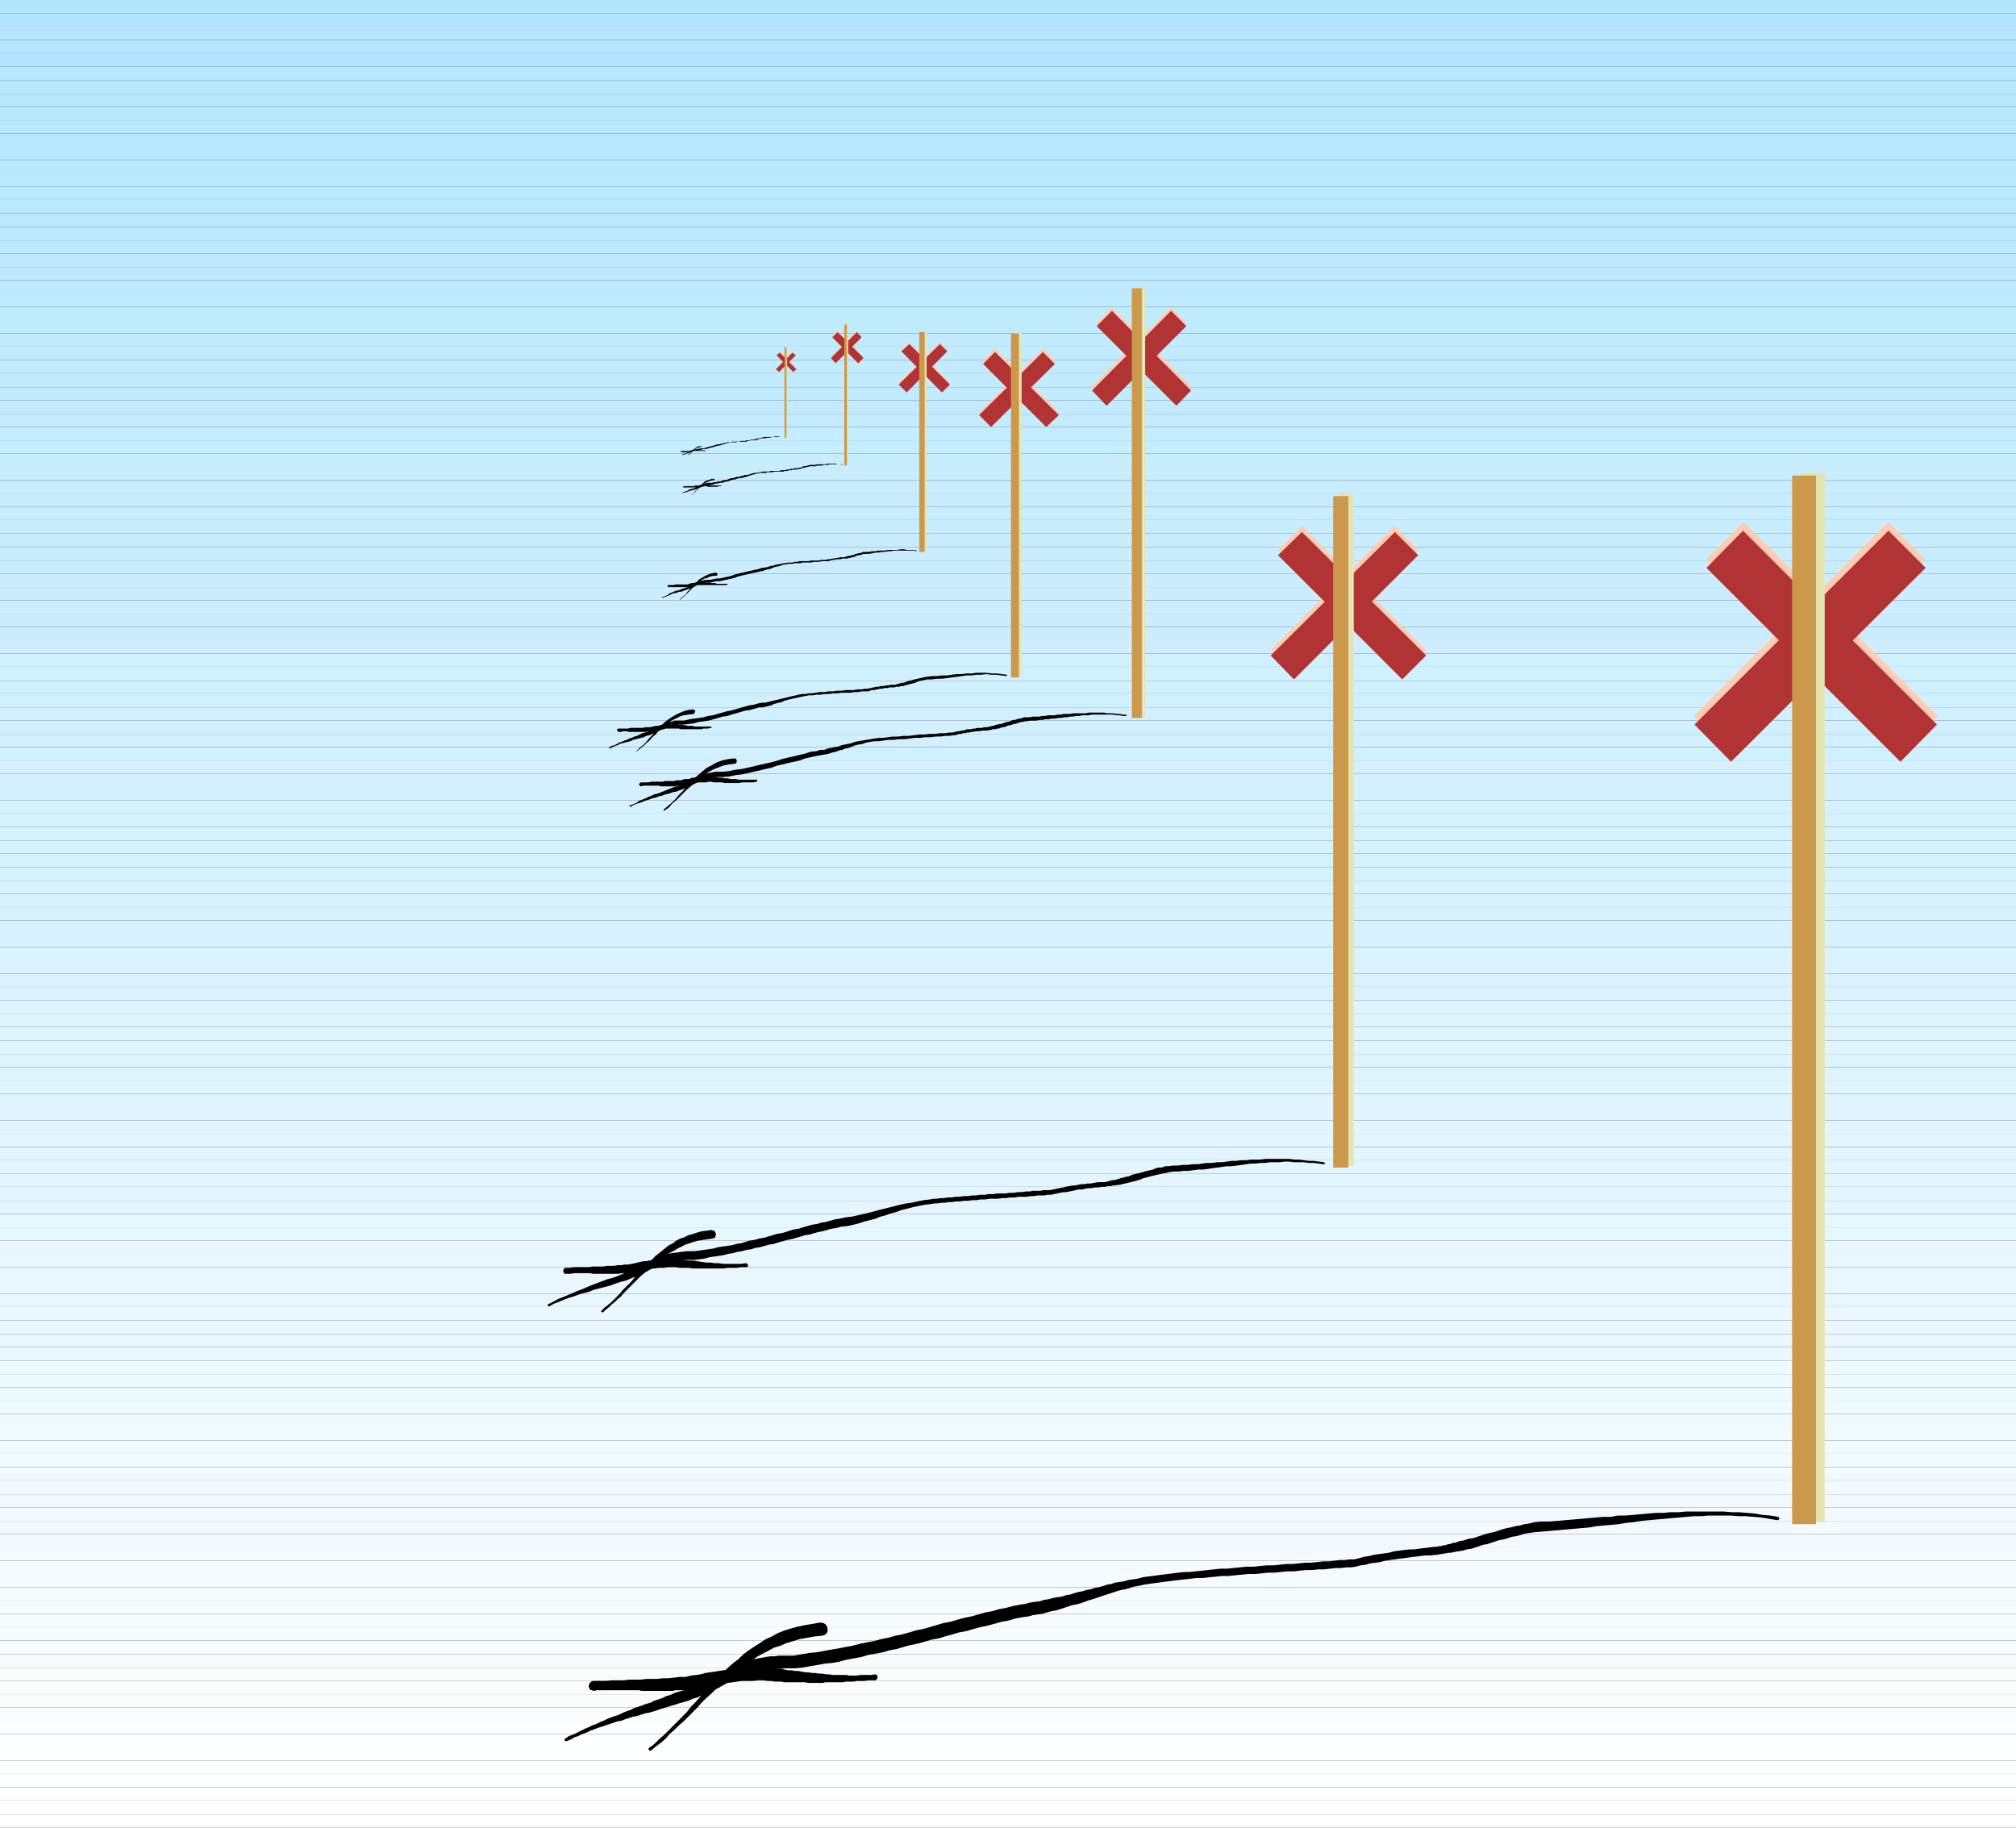
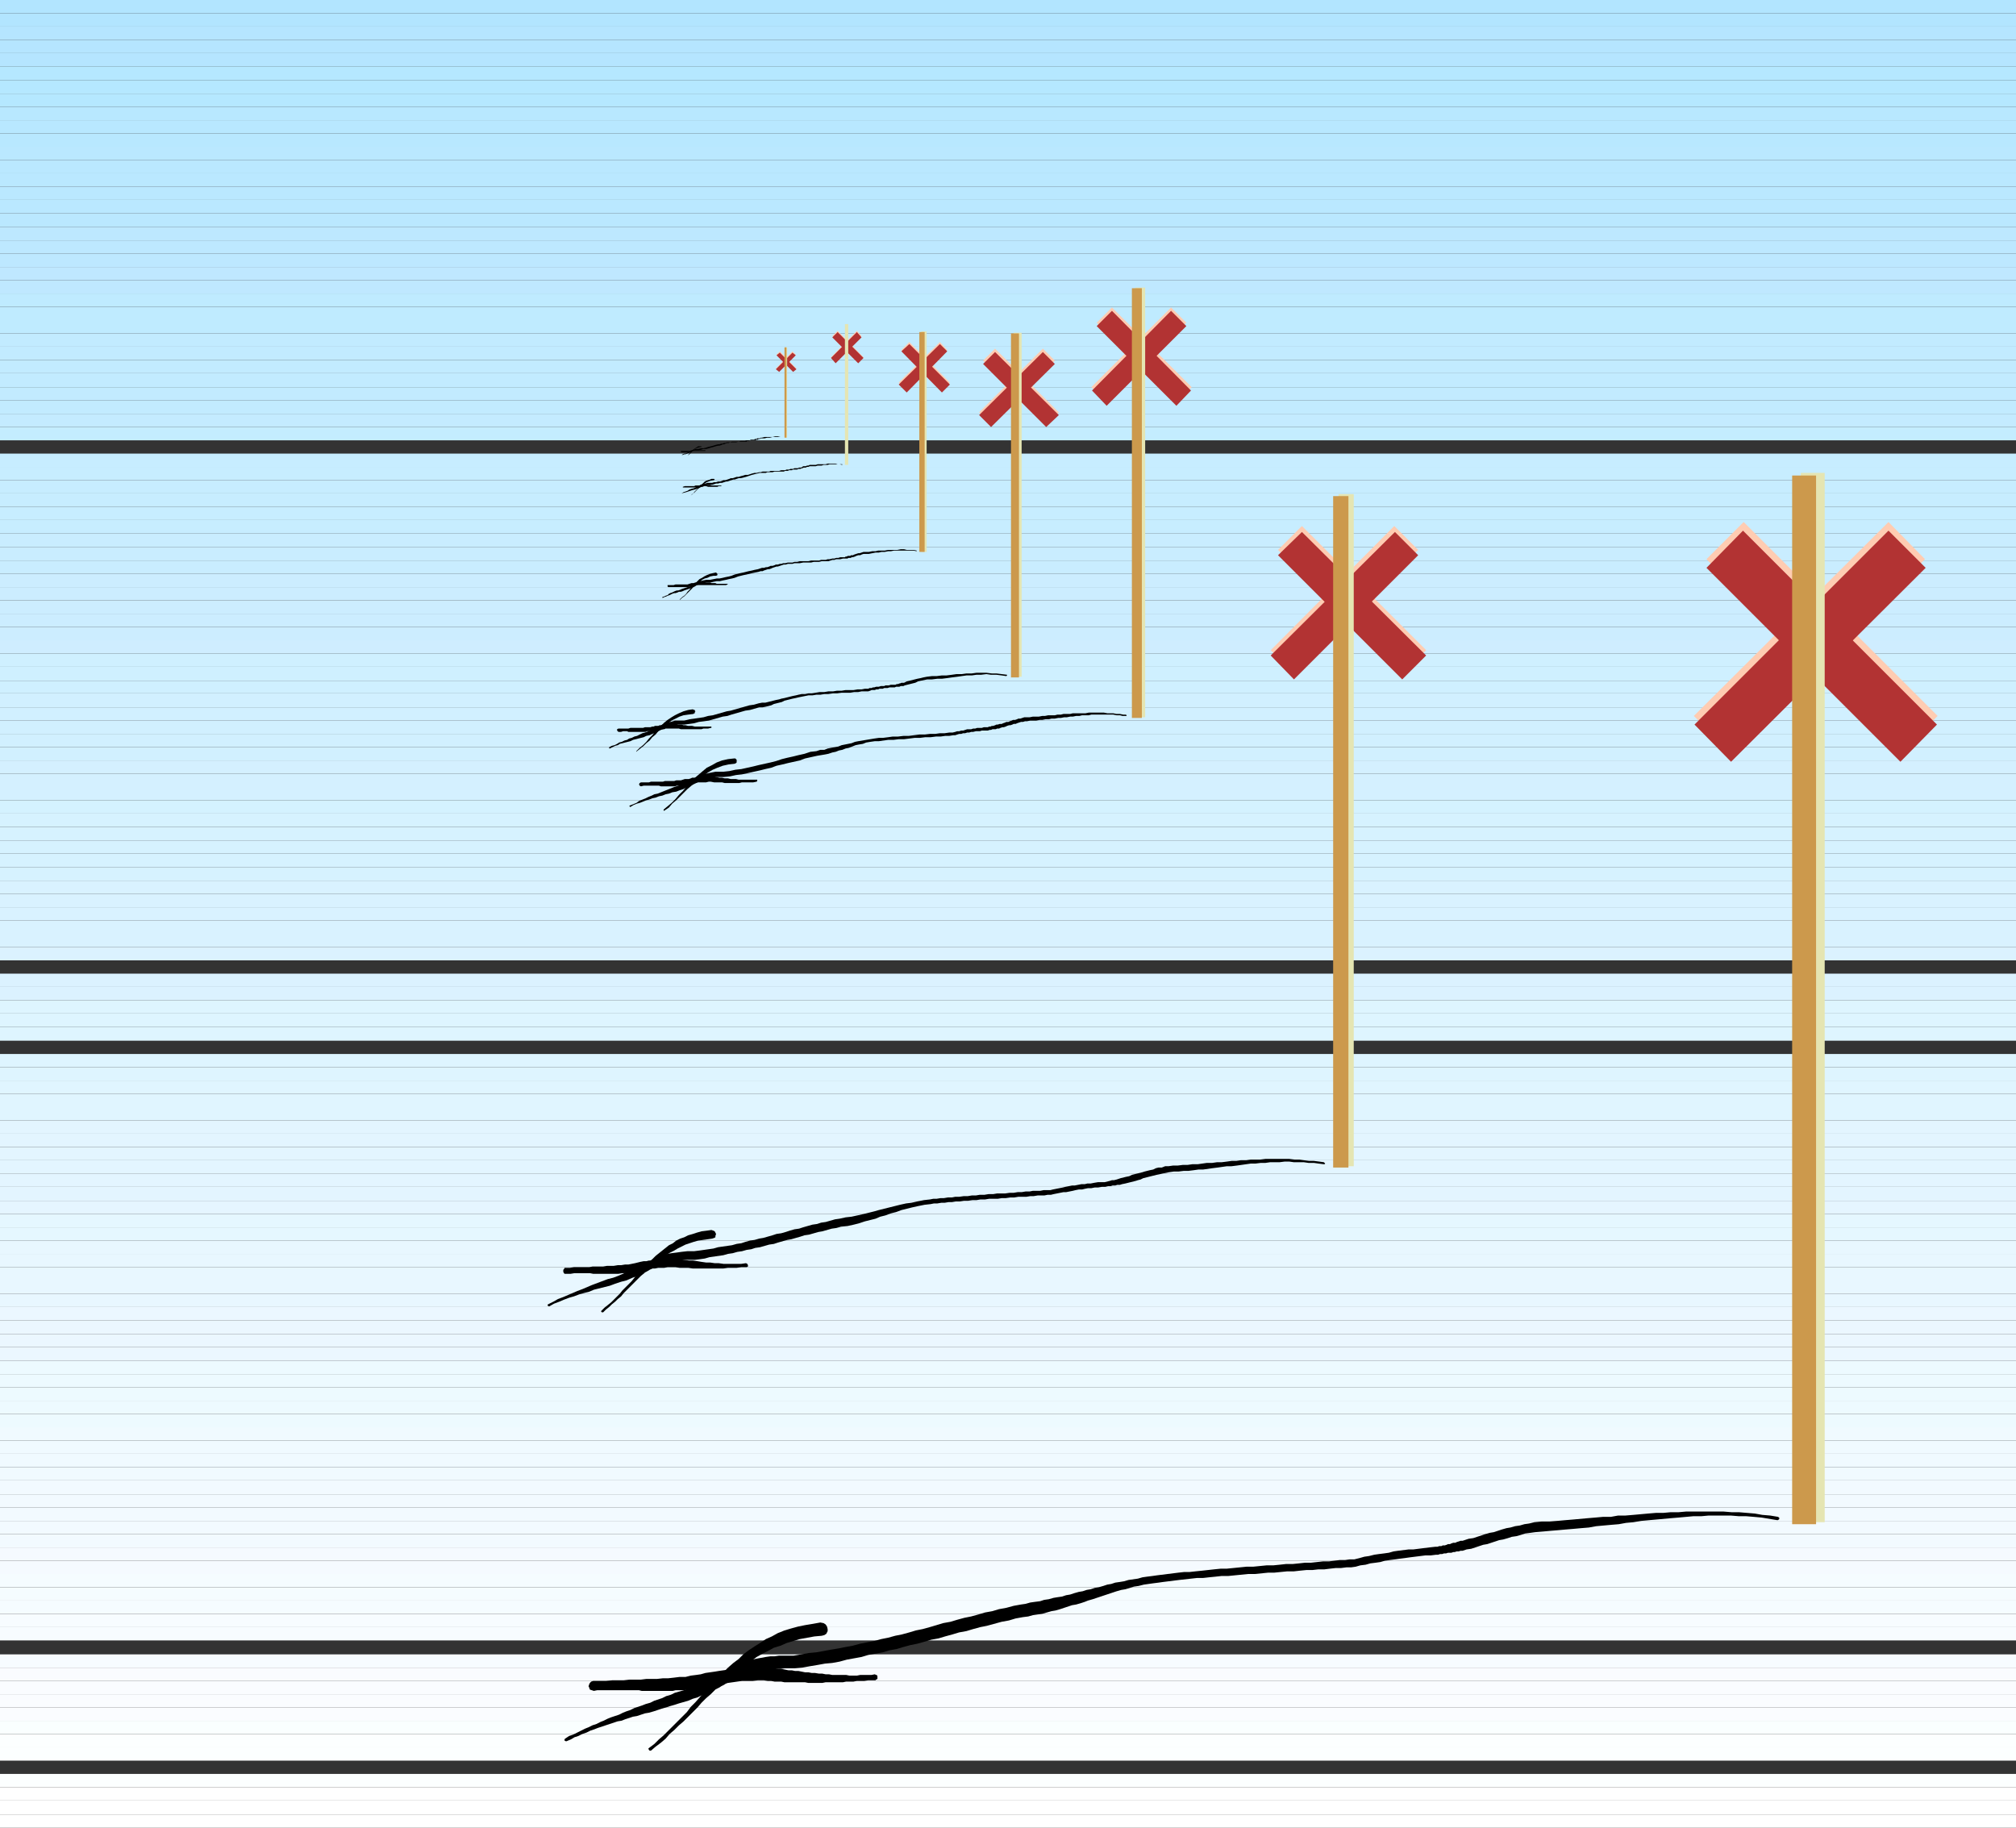
<svg xmlns="http://www.w3.org/2000/svg" xmlns:ns1="http://sodipodi.sourceforge.net/DTD/sodipodi-0.dtd" xmlns:ns2="http://www.inkscape.org/namespaces/inkscape" version="1.0" width="129.766mm" height="117.653mm" id="svg200" ns1:docname="Poles.wmf">
  <rect width="100%" height="100%" fill="#333333" stroke="none" />
  <ns1:namedview id="namedview200" pagecolor="#ffffff" bordercolor="#000000" borderopacity="0.25" ns2:showpageshadow="2" ns2:pageopacity="0.0" ns2:pagecheckerboard="0" ns2:deskcolor="#d1d1d1" ns2:document-units="mm" />
  <defs id="defs1">
    <pattern id="WMFhbasepattern" patternUnits="userSpaceOnUse" width="6" height="6" x="0" y="0" />
  </defs>
  <path style="fill:#b2e5ff;fill-opacity:1;fill-rule:evenodd;stroke:none" d="M 490.455,0 V 3.232 H 0 V 0 Z" id="path1" />
  <path style="fill:#b2e5ff;fill-opacity:1;fill-rule:evenodd;stroke:none" d="M 490.455,3.232 V 6.463 H 0 V 3.232 Z" id="path2" />
  <path style="fill:#b5e5ff;fill-opacity:1;fill-rule:evenodd;stroke:none" d="M 490.455,6.463 V 9.695 H 0 V 6.463 Z" id="path3" />
  <path style="fill:#b5e5ff;fill-opacity:1;fill-rule:evenodd;stroke:none" d="M 490.455,9.695 V 12.927 H 0 V 9.695 Z" id="path4" />
  <path style="fill:#b5e5ff;fill-opacity:1;fill-rule:evenodd;stroke:none" d="m 490.455,12.927 v 3.232 H 0 v -3.232 z" id="path5" />
  <path style="fill:#b5e8ff;fill-opacity:1;fill-rule:evenodd;stroke:none" d="m 490.455,16.158 v 3.393 H 0 v -3.393 z" id="path6" />
  <path style="fill:#b5e8ff;fill-opacity:1;fill-rule:evenodd;stroke:none" d="m 490.455,19.551 v 3.232 H 0 v -3.232 z" id="path7" />
  <path style="fill:#b5e8ff;fill-opacity:1;fill-rule:evenodd;stroke:none" d="m 490.455,22.783 v 3.232 H 0 v -3.232 z" id="path8" />
  <path style="fill:#b8e8ff;fill-opacity:1;fill-rule:evenodd;stroke:none" d="m 490.455,26.015 v 3.232 H 0 v -3.232 z" id="path9" />
  <path style="fill:#b8e8ff;fill-opacity:1;fill-rule:evenodd;stroke:none" d="m 490.455,29.246 v 3.232 H 0 v -3.232 z" id="path10" />
  <path style="fill:#b8e8ff;fill-opacity:1;fill-rule:evenodd;stroke:none" d="M 490.455,32.478 V 35.71 H 0 v -3.232 z" id="path11" />
  <path style="fill:#bae8ff;fill-opacity:1;fill-rule:evenodd;stroke:none" d="m 490.455,35.71 v 3.232 H 0 V 35.71 Z" id="path12" />
  <path style="fill:#bae8ff;fill-opacity:1;fill-rule:evenodd;stroke:none" d="m 490.455,38.941 v 3.232 H 0 v -3.232 z" id="path13" />
  <path style="fill:#bae8ff;fill-opacity:1;fill-rule:evenodd;stroke:none" d="m 490.455,42.173 v 3.232 H 0 v -3.232 z" id="path14" />
  <path style="fill:#bae8ff;fill-opacity:1;fill-rule:evenodd;stroke:none" d="m 490.455,45.405 v 3.232 H 0 v -3.232 z" id="path15" />
  <path style="fill:#bae8ff;fill-opacity:1;fill-rule:evenodd;stroke:none" d="m 490.455,48.636 v 3.232 H 0 v -3.232 z" id="path16" />
  <path style="fill:#bae8ff;fill-opacity:1;fill-rule:evenodd;stroke:none" d="m 490.455,51.868 v 3.393 H 0 v -3.393 z" id="path17" />
  <path style="fill:#bde8ff;fill-opacity:1;fill-rule:evenodd;stroke:none" d="m 490.455,55.261 v 3.232 H 0 v -3.232 z" id="path18" />
  <path style="fill:#bde8ff;fill-opacity:1;fill-rule:evenodd;stroke:none" d="m 490.455,58.493 v 3.232 H 0 v -3.232 z" id="path19" />
  <path style="fill:#bde8ff;fill-opacity:1;fill-rule:evenodd;stroke:none" d="m 490.455,61.724 v 3.232 H 0 v -3.232 z" id="path20" />
  <path style="fill:#bfe8ff;fill-opacity:1;fill-rule:evenodd;stroke:none" d="m 490.455,64.956 v 3.232 H 0 v -3.232 z" id="path21" />
  <path style="fill:#bfe8ff;fill-opacity:1;fill-rule:evenodd;stroke:none" d="M 490.455,68.188 V 71.419 H 0 v -3.232 z" id="path22" />
  <path style="fill:#bfebff;fill-opacity:1;fill-rule:evenodd;stroke:none" d="m 490.455,71.419 v 3.232 H 0 V 71.419 Z" id="path23" />
  <path style="fill:#bfebff;fill-opacity:1;fill-rule:evenodd;stroke:none" d="m 490.455,74.651 v 3.232 H 0 v -3.232 z" id="path24" />
  <path style="fill:#bfebff;fill-opacity:1;fill-rule:evenodd;stroke:none" d="m 490.455,77.882 v 3.232 H 0 v -3.232 z" id="path25" />
  <path style="fill:#c2ebff;fill-opacity:1;fill-rule:evenodd;stroke:none" d="m 490.455,81.114 v 3.232 H 0 v -3.232 z" id="path26" />
  <path style="fill:#c2ebff;fill-opacity:1;fill-rule:evenodd;stroke:none" d="m 490.455,84.346 v 3.232 H 0 v -3.232 z" id="path27" />
  <path style="fill:#c2ebff;fill-opacity:1;fill-rule:evenodd;stroke:none" d="m 490.455,87.577 v 3.232 H 0 v -3.232 z" id="path28" />
  <path style="fill:#c2ebff;fill-opacity:1;fill-rule:evenodd;stroke:none" d="m 490.455,90.809 v 3.393 H 0 v -3.393 z" id="path29" />
  <path style="fill:#c2ebff;fill-opacity:1;fill-rule:evenodd;stroke:none" d="m 490.455,94.202 v 3.232 H 0 v -3.232 z" id="path30" />
  <path style="fill:#c2ebff;fill-opacity:1;fill-rule:evenodd;stroke:none" d="M 490.455,97.434 V 100.665 H 0 v -3.232 z" id="path31" />
  <path style="fill:#c4ebff;fill-opacity:1;fill-rule:evenodd;stroke:none" d="m 490.455,100.665 v 3.232 H 0 v -3.232 z" id="path32" />
  <path style="fill:#c4edff;fill-opacity:1;fill-rule:evenodd;stroke:none" d="m 490.455,103.897 v 3.232 H 0 v -3.232 z" id="path33" />
-   <path style="fill:#c4edff;fill-opacity:1;fill-rule:evenodd;stroke:none" d="m 490.455,107.129 v 3.232 H 0 v -3.232 z" id="path34" />
+   <path style="fill:#c4edff;fill-opacity:1;fill-rule:evenodd;stroke:none" d="m 490.455,107.129 v 3.232 v -3.232 z" id="path34" />
  <path style="fill:#c7edff;fill-opacity:1;fill-rule:evenodd;stroke:none" d="m 490.455,110.36 v 3.232 H 0 v -3.232 z" id="path35" />
  <path style="fill:#c7edff;fill-opacity:1;fill-rule:evenodd;stroke:none" d="m 490.455,113.592 v 3.232 H 0 v -3.232 z" id="path36" />
  <path style="fill:#c7edff;fill-opacity:1;fill-rule:evenodd;stroke:none" d="m 490.455,116.824 v 3.232 H 0 v -3.232 z" id="path37" />
  <path style="fill:#c7edff;fill-opacity:1;fill-rule:evenodd;stroke:none" d="m 490.455,120.055 v 3.232 H 0 v -3.232 z" id="path38" />
  <path style="fill:#c7edff;fill-opacity:1;fill-rule:evenodd;stroke:none" d="m 490.455,123.287 v 3.232 H 0 v -3.232 z" id="path39" />
  <path style="fill:#c7edff;fill-opacity:1;fill-rule:evenodd;stroke:none" d="m 490.455,126.519 v 3.232 H 0 v -3.232 z" id="path40" />
  <path style="fill:#c9edff;fill-opacity:1;fill-rule:evenodd;stroke:none" d="m 490.455,129.75 v 3.393 H 0 v -3.393 z" id="path41" />
  <path style="fill:#c9edff;fill-opacity:1;fill-rule:evenodd;stroke:none" d="m 490.455,133.143 v 3.232 H 0 v -3.232 z" id="path42" />
  <path style="fill:#c9edff;fill-opacity:1;fill-rule:evenodd;stroke:none" d="m 490.455,136.375 v 3.232 H 0 v -3.232 z" id="path43" />
  <path style="fill:#ccedff;fill-opacity:1;fill-rule:evenodd;stroke:none" d="m 490.455,139.607 v 3.232 H 0 v -3.232 z" id="path44" />
  <path style="fill:#ccedff;fill-opacity:1;fill-rule:evenodd;stroke:none" d="M 490.455,142.838 V 146.07 H 0 v -3.232 z" id="path45" />
  <path style="fill:#ccedff;fill-opacity:1;fill-rule:evenodd;stroke:none" d="m 490.455,146.07 v 3.232 H 0 V 146.07 Z" id="path46" />
  <path style="fill:#ccedff;fill-opacity:1;fill-rule:evenodd;stroke:none" d="m 490.455,149.302 v 3.232 H 0 v -3.232 z" id="path47" />
  <path style="fill:#ccedff;fill-opacity:1;fill-rule:evenodd;stroke:none" d="m 490.455,152.533 v 3.232 H 0 v -3.232 z" id="path48" />
  <path style="fill:#cfedff;fill-opacity:1;fill-rule:evenodd;stroke:none" d="m 490.455,155.765 v 3.232 H 0 v -3.232 z" id="path49" />
  <path style="fill:#cff0ff;fill-opacity:1;fill-rule:evenodd;stroke:none" d="m 490.455,158.997 v 3.232 H 0 v -3.232 z" id="path50" />
  <path style="fill:#cff0ff;fill-opacity:1;fill-rule:evenodd;stroke:none" d="m 490.455,162.228 v 3.393 H 0 v -3.393 z" id="path51" />
  <path style="fill:#cff0ff;fill-opacity:1;fill-rule:evenodd;stroke:none" d="m 490.455,165.621 v 3.07 H 0 v -3.07 z" id="path52" />
  <path style="fill:#d1f0ff;fill-opacity:1;fill-rule:evenodd;stroke:none" d="m 490.455,168.691 v 3.393 H 0 v -3.393 z" id="path53" />
  <path style="fill:#d1f0ff;fill-opacity:1;fill-rule:evenodd;stroke:none" d="m 490.455,172.085 v 3.232 H 0 v -3.232 z" id="path54" />
  <path style="fill:#d1f0ff;fill-opacity:1;fill-rule:evenodd;stroke:none" d="m 490.455,175.316 v 3.232 H 0 v -3.232 z" id="path55" />
  <path style="fill:#d1f0ff;fill-opacity:1;fill-rule:evenodd;stroke:none" d="m 490.455,178.548 v 3.232 H 0 v -3.232 z" id="path56" />
  <path style="fill:#d1f0ff;fill-opacity:1;fill-rule:evenodd;stroke:none" d="m 490.455,181.78 v 3.232 H 0 v -3.232 z" id="path57" />
  <path style="fill:#d4f0ff;fill-opacity:1;fill-rule:evenodd;stroke:none" d="m 490.455,185.011 v 3.232 H 0 v -3.232 z" id="path58" />
  <path style="fill:#d4f0ff;fill-opacity:1;fill-rule:evenodd;stroke:none" d="m 490.455,188.243 v 3.232 H 0 v -3.232 z" id="path59" />
  <path style="fill:#d4f0ff;fill-opacity:1;fill-rule:evenodd;stroke:none" d="m 490.455,191.475 v 3.232 H 0 v -3.232 z" id="path60" />
  <path style="fill:#d4f2ff;fill-opacity:1;fill-rule:evenodd;stroke:none" d="m 490.455,194.706 v 3.232 H 0 v -3.232 z" id="path61" />
  <path style="fill:#d6f2ff;fill-opacity:1;fill-rule:evenodd;stroke:none" d="m 490.455,197.938 v 3.232 H 0 v -3.232 z" id="path62" />
  <path style="fill:#d6f2ff;fill-opacity:1;fill-rule:evenodd;stroke:none" d="m 490.455,201.169 v 3.393 H 0 v -3.393 z" id="path63" />
  <path style="fill:#d6f2ff;fill-opacity:1;fill-rule:evenodd;stroke:none" d="m 490.455,204.563 v 3.07 H 0 v -3.07 z" id="path64" />
  <path style="fill:#d6f2ff;fill-opacity:1;fill-rule:evenodd;stroke:none" d="m 490.455,207.633 v 3.393 H 0 v -3.393 z" id="path65" />
  <path style="fill:#d6f2ff;fill-opacity:1;fill-rule:evenodd;stroke:none" d="m 490.455,211.026 v 3.232 H 0 v -3.232 z" id="path66" />
  <path style="fill:#d9f2ff;fill-opacity:1;fill-rule:evenodd;stroke:none" d="m 490.455,214.258 v 3.232 H 0 v -3.232 z" id="path67" />
  <path style="fill:#d9f2ff;fill-opacity:1;fill-rule:evenodd;stroke:none" d="m 490.455,217.489 v 3.232 H 0 v -3.232 z" id="path68" />
  <path style="fill:#d9f2ff;fill-opacity:1;fill-rule:evenodd;stroke:none" d="m 490.455,220.721 v 3.232 H 0 v -3.232 z" id="path69" />
  <path style="fill:#d9f2ff;fill-opacity:1;fill-rule:evenodd;stroke:none" d="m 490.455,223.952 v 3.232 H 0 v -3.232 z" id="path70" />
  <path style="fill:#d9f2ff;fill-opacity:1;fill-rule:evenodd;stroke:none" d="m 490.455,227.184 v 3.232 H 0 v -3.232 z" id="path71" />
  <path style="fill:#dbf2ff;fill-opacity:1;fill-rule:evenodd;stroke:none" d="m 490.455,230.416 v 3.232 H 0 v -3.232 z" id="path72" />
-   <path style="fill:#dbf2ff;fill-opacity:1;fill-rule:evenodd;stroke:none" d="M 490.455,233.647 V 236.879 H 0 v -3.232 z" id="path73" />
  <path style="fill:#dbf2ff;fill-opacity:1;fill-rule:evenodd;stroke:none" d="m 490.455,236.879 v 3.232 H 0 V 236.879 Z" id="path74" />
  <path style="fill:#dbf2ff;fill-opacity:1;fill-rule:evenodd;stroke:none" d="m 490.455,240.111 v 3.232 H 0 v -3.232 z" id="path75" />
  <path style="fill:#def5ff;fill-opacity:1;fill-rule:evenodd;stroke:none" d="m 490.455,243.342 v 3.232 H 0 v -3.232 z" id="path76" />
  <path style="fill:#def5ff;fill-opacity:1;fill-rule:evenodd;stroke:none" d="m 490.455,246.574 v 3.232 H 0 v -3.232 z" id="path77" />
  <path style="fill:#def5ff;fill-opacity:1;fill-rule:evenodd;stroke:none" d="m 490.455,249.806 v 3.393 H 0 v -3.393 z" id="path78" />
-   <path style="fill:#def5ff;fill-opacity:1;fill-rule:evenodd;stroke:none" d="m 490.455,253.199 v 3.232 H 0 v -3.232 z" id="path79" />
  <path style="fill:#def5ff;fill-opacity:1;fill-rule:evenodd;stroke:none" d="m 490.455,256.43 v 3.232 H 0 v -3.232 z" id="path80" />
  <path style="fill:#def5ff;fill-opacity:1;fill-rule:evenodd;stroke:none" d="m 490.455,259.662 v 3.232 H 0 v -3.232 z" id="path81" />
  <path style="fill:#e0f5ff;fill-opacity:1;fill-rule:evenodd;stroke:none" d="m 490.455,262.894 v 3.232 H 0 v -3.232 z" id="path82" />
  <path style="fill:#e0f5ff;fill-opacity:1;fill-rule:evenodd;stroke:none" d="m 490.455,266.125 v 3.232 H 0 v -3.232 z" id="path83" />
  <path style="fill:#e0f5ff;fill-opacity:1;fill-rule:evenodd;stroke:none" d="m 490.455,269.357 v 3.232 H 0 v -3.232 z" id="path84" />
  <path style="fill:#e3f5ff;fill-opacity:1;fill-rule:evenodd;stroke:none" d="m 490.455,272.589 v 3.232 H 0 v -3.232 z" id="path85" />
  <path style="fill:#e3f5ff;fill-opacity:1;fill-rule:evenodd;stroke:none" d="m 490.455,275.82 v 3.232 H 0 v -3.232 z" id="path86" />
  <path style="fill:#e3f5ff;fill-opacity:1;fill-rule:evenodd;stroke:none" d="m 490.455,279.052 v 3.232 H 0 v -3.232 z" id="path87" />
  <path style="fill:#e3f5ff;fill-opacity:1;fill-rule:evenodd;stroke:none" d="m 490.455,282.284 v 3.232 H 0 v -3.232 z" id="path88" />
  <path style="fill:#e3f5ff;fill-opacity:1;fill-rule:evenodd;stroke:none" d="m 490.455,285.515 v 3.232 H 0 v -3.232 z" id="path89" />
  <path style="fill:#e3f5ff;fill-opacity:1;fill-rule:evenodd;stroke:none" d="M 490.455,288.747 V 292.14 H 0 v -3.393 z" id="path90" />
  <path style="fill:#e5f5ff;fill-opacity:1;fill-rule:evenodd;stroke:none" d="m 490.455,292.14 v 3.232 H 0 V 292.14 Z" id="path91" />
  <path style="fill:#e5f7ff;fill-opacity:1;fill-rule:evenodd;stroke:none" d="m 490.455,295.372 v 3.232 H 0 v -3.232 z" id="path92" />
  <path style="fill:#e5f7ff;fill-opacity:1;fill-rule:evenodd;stroke:none" d="m 490.455,298.603 v 3.232 H 0 v -3.232 z" id="path93" />
  <path style="fill:#e8f7ff;fill-opacity:1;fill-rule:evenodd;stroke:none" d="m 490.455,301.835 v 3.232 H 0 v -3.232 z" id="path94" />
  <path style="fill:#e8f7ff;fill-opacity:1;fill-rule:evenodd;stroke:none" d="m 490.455,305.067 v 3.232 H 0 v -3.232 z" id="path95" />
  <path style="fill:#e8f7ff;fill-opacity:1;fill-rule:evenodd;stroke:none" d="m 490.455,308.298 v 3.232 H 0 v -3.232 z" id="path96" />
  <path style="fill:#e8f7ff;fill-opacity:1;fill-rule:evenodd;stroke:none" d="m 490.455,311.53 v 3.232 H 0 v -3.232 z" id="path97" />
  <path style="fill:#e8f7ff;fill-opacity:1;fill-rule:evenodd;stroke:none" d="m 490.455,314.761 v 3.232 H 0 v -3.232 z" id="path98" />
  <path style="fill:#ebf7ff;fill-opacity:1;fill-rule:evenodd;stroke:none" d="m 490.455,317.993 v 3.232 H 0 v -3.232 z" id="path99" />
  <path style="fill:#ebf7ff;fill-opacity:1;fill-rule:evenodd;stroke:none" d="m 490.455,321.225 v 3.393 H 0 v -3.393 z" id="path100" />
  <path style="fill:#ebf7ff;fill-opacity:1;fill-rule:evenodd;stroke:none" d="M 490.455,324.618 V 327.688 H 0 v -3.07 z" id="path101" />
  <path style="fill:#ebf7ff;fill-opacity:1;fill-rule:evenodd;stroke:none" d="m 490.455,327.688 v 3.393 H 0 V 327.688 Z" id="path102" />
  <path style="fill:#edfaff;fill-opacity:1;fill-rule:evenodd;stroke:none" d="m 490.455,331.081 v 3.232 H 0 v -3.232 z" id="path103" />
  <path style="fill:#edfaff;fill-opacity:1;fill-rule:evenodd;stroke:none" d="m 490.455,334.313 v 3.232 H 0 v -3.232 z" id="path104" />
  <path style="fill:#edfaff;fill-opacity:1;fill-rule:evenodd;stroke:none" d="m 490.455,337.545 v 3.232 H 0 v -3.232 z" id="path105" />
  <path style="fill:#edfaff;fill-opacity:1;fill-rule:evenodd;stroke:none" d="m 490.455,340.776 v 3.232 H 0 v -3.232 z" id="path106" />
  <path style="fill:#edfaff;fill-opacity:1;fill-rule:evenodd;stroke:none" d="m 490.455,344.008 v 3.232 H 0 v -3.232 z" id="path107" />
  <path style="fill:#f0faff;fill-opacity:1;fill-rule:evenodd;stroke:none" d="m 490.455,347.239 v 3.232 H 0 v -3.232 z" id="path108" />
  <path style="fill:#f0faff;fill-opacity:1;fill-rule:evenodd;stroke:none" d="m 490.455,350.471 v 3.232 H 0 v -3.232 z" id="path109" />
  <path style="fill:#f0faff;fill-opacity:1;fill-rule:evenodd;stroke:none" d="m 490.455,353.703 v 3.232 H 0 v -3.232 z" id="path110" />
  <path style="fill:#f0faff;fill-opacity:1;fill-rule:evenodd;stroke:none" d="m 490.455,356.934 v 3.232 H 0 v -3.232 z" id="path111" />
  <path style="fill:#f2faff;fill-opacity:1;fill-rule:evenodd;stroke:none" d="m 490.455,360.166 v 3.393 H 0 v -3.393 z" id="path112" />
  <path style="fill:#f2faff;fill-opacity:1;fill-rule:evenodd;stroke:none" d="m 490.455,363.559 v 3.232 H 0 v -3.232 z" id="path113" />
  <path style="fill:#f2faff;fill-opacity:1;fill-rule:evenodd;stroke:none" d="m 490.455,366.791 v 3.232 H 0 v -3.232 z" id="path114" />
  <path style="fill:#f2faff;fill-opacity:1;fill-rule:evenodd;stroke:none" d="m 490.455,370.022 v 3.232 H 0 v -3.232 z" id="path115" />
  <path style="fill:#f2faff;fill-opacity:1;fill-rule:evenodd;stroke:none" d="m 490.455,373.254 v 3.232 H 0 v -3.232 z" id="path116" />
  <path style="fill:#f5faff;fill-opacity:1;fill-rule:evenodd;stroke:none" d="m 490.455,376.486 v 3.232 H 0 v -3.232 z" id="path117" />
  <path style="fill:#f5faff;fill-opacity:1;fill-rule:evenodd;stroke:none" d="M 490.455,379.717 V 382.949 H 0 v -3.232 z" id="path118" />
  <path style="fill:#f5fcff;fill-opacity:1;fill-rule:evenodd;stroke:none" d="m 490.455,382.949 v 3.232 H 0 V 382.949 Z" id="path119" />
  <path style="fill:#f5fcff;fill-opacity:1;fill-rule:evenodd;stroke:none" d="m 490.455,386.181 v 3.232 H 0 v -3.232 z" id="path120" />
  <path style="fill:#f5fcff;fill-opacity:1;fill-rule:evenodd;stroke:none" d="m 490.455,389.412 v 3.232 H 0 v -3.232 z" id="path121" />
  <path style="fill:#f7fcff;fill-opacity:1;fill-rule:evenodd;stroke:none" d="m 490.455,392.644 v 3.232 H 0 v -3.232 z" id="path122" />
  <path style="fill:#f7fcff;fill-opacity:1;fill-rule:evenodd;stroke:none" d="m 490.455,395.876 v 3.232 H 0 v -3.232 z" id="path123" />
-   <path style="fill:#f7fcff;fill-opacity:1;fill-rule:evenodd;stroke:none" d="m 490.455,399.107 v 3.393 H 0 v -3.393 z" id="path124" />
  <path style="fill:#f7fcff;fill-opacity:1;fill-rule:evenodd;stroke:none" d="m 490.455,402.5 v 3.232 H 0 v -3.232 z" id="path125" />
  <path style="fill:#fafcff;fill-opacity:1;fill-rule:evenodd;stroke:none" d="m 490.455,405.732 v 3.232 H 0 v -3.232 z" id="path126" />
  <path style="fill:#fafcff;fill-opacity:1;fill-rule:evenodd;stroke:none" d="m 490.455,408.964 v 3.232 H 0 v -3.232 z" id="path127" />
  <path style="fill:#fafcff;fill-opacity:1;fill-rule:evenodd;stroke:none" d="m 490.455,412.195 v 3.232 H 0 v -3.232 z" id="path128" />
  <path style="fill:#fafcff;fill-opacity:1;fill-rule:evenodd;stroke:none" d="m 490.455,415.427 v 3.232 H 0 v -3.232 z" id="path129" />
  <path style="fill:#faffff;fill-opacity:1;fill-rule:evenodd;stroke:none" d="m 490.455,418.659 v 3.232 H 0 v -3.232 z" id="path130" />
  <path style="fill:#fcffff;fill-opacity:1;fill-rule:evenodd;stroke:none" d="m 490.455,421.89 v 3.232 H 0 v -3.232 z" id="path131" />
  <path style="fill:#fcffff;fill-opacity:1;fill-rule:evenodd;stroke:none" d="m 490.455,425.122 v 3.232 H 0 v -3.232 z" id="path132" />
-   <path style="fill:#fcffff;fill-opacity:1;fill-rule:evenodd;stroke:none" d="m 490.455,428.353 v 3.232 H 0 v -3.232 z" id="path133" />
  <path style="fill:#fcffff;fill-opacity:1;fill-rule:evenodd;stroke:none" d="m 490.455,431.585 v 3.232 H 0 v -3.232 z" id="path134" />
  <path style="fill:#ffffff;fill-opacity:1;fill-rule:evenodd;stroke:none" d="m 490.455,434.817 v 3.232 H 0 v -3.232 z" id="path135" />
  <path style="fill:#ffffff;fill-opacity:1;fill-rule:evenodd;stroke:none" d="m 490.455,438.048 v 3.393 H 0 v -3.393 z" id="path136" />
  <path style="fill:#ffffff;fill-opacity:1;fill-rule:evenodd;stroke:none" d="m 490.455,441.442 v 3.232 H 0 v -3.232 z" id="path137" />
  <path style="fill:#ffccb2;fill-opacity:1;fill-rule:evenodd;stroke:none" d="m 471.387,174.185 -47.187,-47.182 -9.05,9.049 47.187,47.182 z" id="path138" />
  <path style="fill:#ffccb2;fill-opacity:1;fill-rule:evenodd;stroke:none" d="m 412.08,174.185 47.349,-47.182 8.888,9.049 -47.187,47.182 z" id="path139" />
  <path style="fill:#b23333;fill-opacity:1;fill-rule:evenodd;stroke:none" d="m 412.241,176.286 47.187,-47.182 9.05,9.049 -47.349,47.182 z" id="path140" />
  <path style="fill:#b23333;fill-opacity:1;fill-rule:evenodd;stroke:none" d="m 471.225,176.286 -47.187,-47.182 -8.888,9.049 47.187,47.182 z" id="path141" />
  <path style="fill:#e5e5b2;fill-opacity:1;fill-rule:evenodd;stroke:none" d="m 438.097,115.046 h 5.818 v 255.299 h -5.818 z" id="path142" />
  <path style="fill:#cc994c;fill-opacity:1;fill-rule:evenodd;stroke:none" d="m 435.996,115.693 h 5.818 v 255.138 h -5.818 z" id="path143" />
  <path style="fill:#000000;fill-opacity:1;fill-rule:evenodd;stroke:none" d="m 432.441,369.861 -1.939,-0.323 -1.939,-0.323 -1.778,-0.162 -1.939,-0.162 h -1.778 l -1.939,-0.162 h -1.778 -1.939 -1.778 l -1.778,0.162 h -1.939 l -1.778,0.162 -1.778,0.162 -1.939,0.162 -1.778,0.162 -1.778,0.162 -1.778,0.162 -1.778,0.162 -1.939,0.323 -1.778,0.162 -1.778,0.323 -1.939,0.162 -1.778,0.162 -1.778,0.162 -1.778,0.323 -1.939,0.162 -1.778,0.162 -1.939,0.162 -1.778,0.162 -1.939,0.162 -1.778,0.162 -1.939,0.162 -1.131,0.162 -1.293,0.162 -0.97,0.323 -1.131,0.323 -1.131,0.162 -0.97,0.323 -1.131,0.323 -0.97,0.162 -0.97,0.323 -0.97,0.323 -0.97,0.323 -0.97,0.162 -0.97,0.323 -0.97,0.323 -0.97,0.323 -1.131,0.162 -0.485,0.162 -0.485,0.162 h -0.485 l -0.485,0.162 h -0.485 l -0.485,0.162 h -0.323 l -0.485,0.162 h -0.485 -0.323 l -0.485,0.162 h -0.485 l -0.485,0.162 h -0.485 l -0.485,0.162 h -0.485 l -1.293,0.162 h -1.293 l -1.293,0.162 -1.293,0.162 -1.293,0.162 -1.131,0.162 -1.293,0.162 -1.131,0.162 -1.293,0.162 -1.131,0.162 -1.131,0.323 -1.131,0.162 -1.293,0.162 -1.131,0.323 -1.293,0.162 -1.131,0.323 -1.131,0.162 h -1.131 l -1.293,0.162 h -1.293 l -1.454,0.162 -1.293,0.162 h -1.454 l -1.454,0.162 h -1.454 l -1.616,0.162 -1.454,0.162 h -1.616 l -1.616,0.162 -1.616,0.162 h -1.454 l -1.616,0.162 -1.616,0.162 h -1.616 l -1.616,0.162 -1.616,0.162 -1.616,0.162 h -1.616 l -1.454,0.162 -1.616,0.162 -1.454,0.162 h -1.454 l -1.454,0.162 -1.454,0.162 -1.454,0.162 -1.293,0.162 -1.293,0.162 -1.293,0.162 -1.131,0.162 -1.293,0.162 -1.131,0.162 -1.131,0.162 -1.293,0.323 -1.131,0.162 -0.97,0.323 -1.131,0.323 -0.97,0.162 -1.131,0.323 -0.97,0.323 -0.97,0.323 -0.97,0.323 -0.97,0.323 -0.97,0.323 -0.97,0.323 -1.131,0.323 -0.808,0.323 -0.97,0.323 -1.131,0.323 -0.97,0.162 -0.97,0.323 -0.97,0.323 -0.97,0.323 -1.131,0.323 -0.97,0.162 -1.131,0.323 -1.131,0.323 -1.131,0.162 -1.131,0.162 -1.131,0.323 -1.293,0.162 -1.778,0.323 -1.616,0.485 -1.778,0.323 -1.778,0.485 -1.778,0.485 -1.616,0.323 -1.778,0.485 -1.616,0.485 -1.778,0.323 -1.616,0.485 -1.778,0.485 -1.616,0.485 -1.778,0.323 -1.616,0.485 -1.778,0.485 -1.616,0.323 -1.778,0.485 -1.616,0.485 -1.778,0.323 -1.616,0.485 -1.778,0.323 -1.778,0.323 -1.616,0.485 -1.778,0.323 -1.778,0.323 -1.778,0.485 -1.778,0.323 -1.778,0.162 -1.778,0.323 -1.939,0.323 -1.778,0.323 -1.778,0.162 h -1.293 -1.131 l -1.131,0.162 h -1.131 l -0.97,0.162 -0.808,0.162 h -0.97 l -0.808,0.162 -0.808,0.162 -0.808,0.162 -0.808,0.323 -0.646,0.162 -0.646,0.162 -0.646,0.323 -0.646,0.162 -0.646,0.323 -0.646,0.162 -0.485,0.323 -0.646,0.323 -0.485,0.162 -0.646,0.323 -0.485,0.323 -0.646,0.323 -0.485,0.323 -0.646,0.323 -0.646,0.162 -0.646,0.323 -0.646,0.323 -0.646,0.323 -0.646,0.323 -0.808,0.323 -0.646,0.323 -1.131,0.323 -1.131,0.485 -1.131,0.323 -1.131,0.323 -0.97,0.323 -1.131,0.323 -0.97,0.323 -1.131,0.323 -0.97,0.323 -0.97,0.323 -1.131,0.323 -0.97,0.162 -0.97,0.323 -0.97,0.323 -0.97,0.162 -0.97,0.323 -0.97,0.323 -0.808,0.323 -0.97,0.162 -0.97,0.323 -0.97,0.323 -0.97,0.323 -0.97,0.323 -0.97,0.323 -0.808,0.323 -0.97,0.323 -0.97,0.485 -0.97,0.323 -0.97,0.485 -0.97,0.323 -0.808,0.485 -1.131,0.485 h -0.162 l -0.323,-0.162 v -0.323 l 0.162,-0.162 0.97,-0.646 0.97,-0.323 0.97,-0.485 0.97,-0.485 0.97,-0.485 0.808,-0.323 0.97,-0.485 0.97,-0.323 0.97,-0.485 0.808,-0.323 0.97,-0.485 0.808,-0.323 0.97,-0.323 0.97,-0.323 0.97,-0.485 0.808,-0.323 0.97,-0.323 0.97,-0.485 0.97,-0.323 0.97,-0.323 0.808,-0.323 1.131,-0.323 0.97,-0.485 0.97,-0.323 0.97,-0.323 0.97,-0.485 1.131,-0.323 0.97,-0.485 1.131,-0.323 1.131,-0.323 1.131,-0.485 1.131,-0.323 0.808,-0.323 0.646,-0.323 0.808,-0.323 0.646,-0.323 0.646,-0.323 0.646,-0.323 0.646,-0.323 0.646,-0.323 0.646,-0.323 0.485,-0.323 0.646,-0.323 0.485,-0.323 0.646,-0.323 0.646,-0.323 0.485,-0.323 0.646,-0.162 0.646,-0.323 0.646,-0.323 0.646,-0.162 0.646,-0.323 0.808,-0.162 0.646,-0.323 0.808,-0.162 0.808,-0.162 0.97,-0.162 0.808,-0.162 1.131,-0.162 h 0.97 l 1.131,-0.162 h 1.131 1.131 1.293 l 1.939,-0.323 1.778,-0.323 1.778,-0.162 1.778,-0.323 1.778,-0.323 1.939,-0.323 1.616,-0.323 1.778,-0.323 1.778,-0.485 1.616,-0.323 1.778,-0.323 1.778,-0.485 1.616,-0.323 1.778,-0.485 1.616,-0.323 1.778,-0.485 1.616,-0.485 1.616,-0.323 1.778,-0.485 1.616,-0.485 1.616,-0.485 1.778,-0.323 1.616,-0.485 1.778,-0.485 1.616,-0.323 1.778,-0.485 1.616,-0.485 1.778,-0.323 1.616,-0.485 1.778,-0.323 1.778,-0.485 1.778,-0.323 1.131,-0.162 1.131,-0.323 1.131,-0.162 1.293,-0.162 0.97,-0.323 1.131,-0.162 1.131,-0.323 0.97,-0.162 1.131,-0.162 0.97,-0.323 0.97,-0.162 0.97,-0.323 1.131,-0.323 0.97,-0.162 0.97,-0.323 0.97,-0.162 0.97,-0.323 0.97,-0.162 1.131,-0.323 0.97,-0.323 0.97,-0.162 0.97,-0.323 1.131,-0.162 0.97,-0.162 1.131,-0.323 1.131,-0.162 1.131,-0.162 1.131,-0.323 1.131,-0.162 1.293,-0.162 1.131,-0.162 1.293,-0.162 1.293,-0.162 1.293,-0.162 1.293,-0.162 1.454,-0.162 h 1.293 l 1.454,-0.162 1.616,-0.162 1.454,-0.162 1.454,-0.162 1.616,-0.162 h 1.454 l 1.616,-0.162 1.616,-0.162 1.616,-0.162 h 1.616 l 1.616,-0.162 1.616,-0.162 h 1.616 l 1.616,-0.162 1.454,-0.162 h 1.616 l 1.616,-0.162 1.454,-0.162 h 1.454 l 1.454,-0.162 1.454,-0.162 h 1.454 l 1.293,-0.162 1.293,-0.162 h 1.293 l 1.131,-0.162 h 1.131 l 1.293,-0.323 1.131,-0.323 1.131,-0.162 1.293,-0.323 1.131,-0.162 1.293,-0.162 1.131,-0.162 1.131,-0.323 1.131,-0.162 1.293,-0.162 1.293,-0.162 h 1.131 l 1.293,-0.162 1.293,-0.162 1.293,-0.162 1.454,-0.162 h 0.485 l 0.485,-0.162 h 0.485 l 0.323,-0.162 h 0.485 l 0.485,-0.162 0.323,-0.162 h 0.485 l 0.323,-0.162 0.485,-0.162 h 0.485 l 0.323,-0.162 0.485,-0.162 0.485,-0.162 h 0.485 l 0.485,-0.162 0.97,-0.323 1.131,-0.162 0.97,-0.323 0.97,-0.323 0.97,-0.323 1.131,-0.323 0.97,-0.162 0.97,-0.323 0.97,-0.323 1.131,-0.323 0.97,-0.162 1.131,-0.323 1.131,-0.162 1.131,-0.323 1.131,-0.162 1.293,-0.323 1.778,-0.162 h 1.939 l 1.939,-0.162 1.778,-0.162 1.939,-0.162 1.778,-0.162 1.778,-0.162 1.939,-0.162 1.778,-0.162 h 1.939 l 1.778,-0.323 h 1.778 l 1.939,-0.162 1.778,-0.162 1.778,-0.162 1.939,-0.162 h 1.778 l 1.778,-0.162 h 1.939 l 1.778,-0.162 h 1.778 1.939 1.778 1.939 1.778 l 1.939,0.162 h 1.778 l 1.939,0.162 1.939,0.162 1.778,0.323 1.939,0.162 1.939,0.323 0.162,0.162 0.162,0.162 -0.162,0.323 z" id="path144" />
  <path style="fill:#000000;fill-opacity:1;fill-rule:evenodd;stroke:none" d="m 144.309,408.964 h 1.616 1.454 l 1.616,-0.162 h 1.293 1.454 l 1.454,-0.162 h 1.293 1.454 l 1.293,-0.162 h 1.293 1.293 l 1.454,-0.162 h 1.293 l 1.454,-0.162 1.293,-0.162 h 1.454 l 1.293,-0.323 1.293,-0.162 1.131,-0.162 1.131,-0.323 1.131,-0.162 1.131,-0.162 0.97,-0.162 1.131,-0.162 1.131,-0.162 1.131,-0.162 1.131,-0.162 h 1.131 l 1.293,-0.162 h 1.293 1.454 1.454 0.97 l 0.808,0.162 h 0.808 l 0.808,0.162 h 0.808 l 0.808,0.162 0.808,0.162 h 0.808 l 0.808,0.162 h 0.808 l 0.808,0.162 0.808,0.162 h 0.808 l 0.808,0.162 h 0.808 l 0.97,0.162 h 0.808 l 0.808,0.162 h 0.808 l 0.808,0.162 h 0.808 0.808 0.97 0.808 l 0.808,0.162 h 0.808 0.97 l 0.808,-0.162 h 0.97 0.808 0.97 l 0.808,-0.162 0.323,0.162 h 0.162 l 0.162,0.323 v 0.162 0.323 0.162 l -0.323,0.162 -0.162,0.162 h -0.97 -0.808 l -0.97,0.162 h -0.808 -0.97 l -0.808,0.162 h -0.97 -0.808 l -0.808,0.162 h -0.808 -0.97 -0.808 -0.808 -0.808 l -0.808,0.162 h -0.97 -0.808 -0.808 -0.808 l -0.808,-0.162 h -0.808 -0.808 -0.808 -0.808 -0.97 -0.808 l -0.808,-0.162 h -0.808 -0.808 l -0.808,-0.162 h -0.808 l -0.97,-0.162 h -1.454 l -1.293,0.162 h -1.293 -1.293 l -1.131,0.162 -1.131,0.162 -1.131,0.162 -0.97,0.162 -1.131,0.162 -0.97,0.162 -1.131,0.162 -0.97,0.162 -1.131,0.162 -1.131,0.162 -1.131,0.323 -1.293,0.162 -0.808,0.162 h -0.646 -0.808 -0.646 l -0.646,0.162 h -0.808 -0.646 -0.646 -0.646 -0.808 -0.646 -0.646 -0.646 -0.646 -0.808 -0.646 l -0.646,-0.162 h -0.646 -0.808 -0.646 -0.646 -0.808 -0.646 -0.808 -0.646 -0.808 -0.646 -0.808 -0.646 -0.808 -0.808 l -0.808,0.162 -0.485,-0.162 -0.485,-0.162 -0.162,-0.485 -0.162,-0.323 0.162,-0.485 0.162,-0.323 0.323,-0.323 z" id="path145" />
  <path style="fill:#000000;fill-opacity:1;fill-rule:evenodd;stroke:none" d="m 199.899,397.976 -1.778,0.162 -1.778,0.323 -1.778,0.323 -1.616,0.485 -1.616,0.485 -1.454,0.646 -1.616,0.485 -1.454,0.808 -1.293,0.646 -1.454,0.808 -1.293,0.969 -1.293,0.808 -1.293,0.969 -1.293,0.969 -1.293,0.969 -1.131,1.131 -1.131,0.969 -1.293,1.131 -1.131,1.131 -1.131,0.97 -1.131,1.131 -0.97,1.131 -1.131,1.131 -1.131,1.131 -1.131,1.131 -1.131,0.969 -1.131,1.131 -1.131,0.97 -0.97,1.131 -1.131,0.969 -1.293,0.969 -1.131,0.969 h -0.323 l -0.162,-0.162 -0.162,-0.323 0.162,-0.162 1.293,-0.969 1.131,-1.131 1.131,-0.969 1.131,-1.131 1.131,-1.131 1.131,-1.131 1.131,-1.131 1.131,-1.131 0.97,-1.293 1.131,-1.131 1.131,-1.293 1.131,-1.131 1.131,-1.293 1.131,-1.131 1.131,-1.293 1.131,-1.131 1.131,-1.131 1.293,-1.131 1.293,-0.969 1.131,-1.131 1.293,-0.969 1.454,-0.969 1.293,-0.808 1.454,-0.969 1.454,-0.646 1.454,-0.808 1.616,-0.646 1.616,-0.485 1.778,-0.485 1.616,-0.323 1.939,-0.323 1.778,-0.323 0.808,0.162 0.485,0.323 0.323,0.485 0.162,0.646 v 0.485 l -0.323,0.646 -0.485,0.323 z" id="path146" />
  <path style="fill:#ffccb2;fill-opacity:1;fill-rule:evenodd;stroke:none" d="m 346.955,158.189 -30.219,-30.216 -5.818,5.817 30.219,30.216 z" id="path147" />
  <path style="fill:#ffccb2;fill-opacity:1;fill-rule:evenodd;stroke:none" d="m 309.14,158.189 30.058,-30.216 5.818,5.817 -30.219,30.216 z" id="path148" />
  <path style="fill:#b23333;fill-opacity:1;fill-rule:evenodd;stroke:none" d="m 309.14,159.481 30.219,-30.054 5.656,5.655 -30.219,30.216 z" id="path149" />
  <path style="fill:#b23333;fill-opacity:1;fill-rule:evenodd;stroke:none" d="m 346.955,159.481 -30.219,-30.054 -5.818,5.655 30.219,30.216 z" id="path150" />
  <path style="fill:#e5e5b2;fill-opacity:1;fill-rule:evenodd;stroke:none" d="m 325.624,120.217 h 3.717 v 163.521 h -3.717 z" id="path151" />
  <path style="fill:#cc994c;fill-opacity:1;fill-rule:evenodd;stroke:none" d="m 324.331,120.702 h 3.717 V 284.061 h -3.717 z" id="path152" />
  <path style="fill:#000000;fill-opacity:1;fill-rule:evenodd;stroke:none" d="m 322.068,283.253 -1.293,-0.162 -1.131,-0.162 h -1.293 l -1.131,-0.162 h -1.131 -1.293 l -1.131,-0.162 h -1.131 l -1.293,0.162 h -1.131 -1.131 l -1.131,0.162 h -1.131 l -1.293,0.162 h -1.131 l -1.131,0.162 -1.131,0.162 -1.131,0.162 -1.293,0.162 h -1.131 l -1.131,0.162 -1.131,0.162 -1.293,0.162 -1.131,0.162 -1.131,0.162 h -1.131 l -1.131,0.162 -1.293,0.162 h -1.131 l -1.293,0.162 h -1.131 l -1.131,0.162 -0.808,0.162 -0.808,0.162 -0.646,0.162 -0.808,0.162 -0.646,0.162 -0.646,0.162 -0.646,0.162 -0.646,0.162 -0.646,0.162 -0.646,0.323 -0.646,0.162 -0.485,0.162 -0.646,0.162 -0.646,0.162 -0.646,0.162 -0.646,0.162 -0.808,0.162 -0.485,0.162 h -0.646 l -0.485,0.162 h -0.646 l -0.485,0.162 h -0.646 l -0.646,0.162 h -0.808 l -0.97,0.162 h -0.808 l -0.808,0.162 h -0.808 l -0.808,0.162 -0.646,0.162 h -0.808 l -0.808,0.162 -0.646,0.162 -0.808,0.162 -0.808,0.162 h -0.646 l -0.808,0.162 -0.808,0.162 -0.808,0.162 -0.646,0.162 h -0.808 l -0.808,0.162 h -0.808 -0.808 l -0.97,0.162 h -0.808 l -0.97,0.162 h -0.97 -0.97 l -0.97,0.162 h -0.97 l -1.131,0.162 h -0.97 l -0.97,0.162 h -0.97 -1.131 l -0.97,0.162 h -1.131 l -0.97,0.162 h -0.97 l -1.131,0.162 h -0.97 l -0.97,0.162 h -0.97 l -0.97,0.162 h -0.808 l -0.97,0.162 h -0.808 l -0.97,0.162 h -0.808 l -0.808,0.162 -1.454,0.162 -1.616,0.323 -1.454,0.323 -1.293,0.323 -1.293,0.323 -1.293,0.485 -1.293,0.323 -1.293,0.485 -1.293,0.323 -1.131,0.485 -1.293,0.323 -1.293,0.323 -1.454,0.485 -1.293,0.323 -1.454,0.323 -1.616,0.162 -1.131,0.323 -1.131,0.162 -1.131,0.323 -1.131,0.323 -0.97,0.162 -1.131,0.323 -1.131,0.323 -1.131,0.162 -0.97,0.323 -1.131,0.323 -1.131,0.323 -0.97,0.162 -1.131,0.323 -1.131,0.323 -0.97,0.323 -1.131,0.162 -1.131,0.323 -1.131,0.323 -1.131,0.162 -0.97,0.323 -1.131,0.162 -1.131,0.323 -1.131,0.162 -1.131,0.323 -1.131,0.162 -1.131,0.323 -1.131,0.162 -1.131,0.162 -1.131,0.162 -1.131,0.323 -1.131,0.162 -1.293,0.162 h -1.454 -1.454 l -1.131,0.162 -1.131,0.162 -1.131,0.323 -0.808,0.162 -0.97,0.323 -0.646,0.323 -0.808,0.323 -0.808,0.323 -0.646,0.323 -0.808,0.485 -0.808,0.323 -0.808,0.485 -0.808,0.323 -0.97,0.323 -1.454,0.646 -1.293,0.323 -1.454,0.485 -1.293,0.485 -1.293,0.323 -1.293,0.323 -1.293,0.323 -1.131,0.485 -1.293,0.323 -1.131,0.323 -1.293,0.485 -1.131,0.323 -1.293,0.485 -1.131,0.485 -1.293,0.485 -1.131,0.646 h -0.323 v -0.162 l -0.162,-0.162 0.162,-0.162 1.293,-0.646 1.131,-0.646 1.293,-0.485 1.131,-0.485 1.131,-0.485 1.131,-0.485 1.293,-0.485 1.131,-0.485 1.131,-0.485 1.293,-0.485 1.293,-0.485 1.293,-0.485 1.293,-0.323 1.293,-0.485 1.454,-0.646 1.293,-0.485 0.97,-0.323 0.97,-0.485 0.808,-0.485 0.808,-0.323 0.808,-0.485 0.646,-0.323 0.808,-0.485 0.808,-0.323 0.808,-0.323 0.808,-0.323 0.97,-0.323 0.97,-0.162 1.293,-0.162 1.131,-0.162 1.454,-0.162 h 1.616 l 1.293,-0.162 1.131,-0.162 1.131,-0.162 1.131,-0.162 1.131,-0.323 1.131,-0.162 1.131,-0.162 1.131,-0.162 1.131,-0.323 1.131,-0.162 0.97,-0.323 1.131,-0.323 1.131,-0.162 1.131,-0.323 0.97,-0.162 1.131,-0.323 1.131,-0.323 0.97,-0.323 1.131,-0.162 1.131,-0.323 0.97,-0.323 1.131,-0.323 1.131,-0.162 0.97,-0.323 1.131,-0.323 1.131,-0.323 1.131,-0.162 0.97,-0.323 1.131,-0.162 1.131,-0.323 1.131,-0.323 1.131,-0.162 1.454,-0.323 1.454,-0.162 1.454,-0.323 1.454,-0.323 1.293,-0.323 1.293,-0.323 1.131,-0.323 1.293,-0.323 1.293,-0.323 1.293,-0.323 1.293,-0.323 1.454,-0.323 1.293,-0.162 1.454,-0.323 1.616,-0.323 1.454,-0.162 0.808,-0.162 h 0.808 l 0.97,-0.162 h 0.808 l 0.97,-0.162 h 0.97 l 0.808,-0.162 h 0.97 l 1.131,-0.162 h 0.97 l 0.97,-0.162 h 0.97 l 0.97,-0.162 h 1.131 l 0.97,-0.162 h 1.131 l 0.97,-0.162 h 0.97 0.97 l 1.131,-0.162 h 0.97 l 0.97,-0.162 h 0.97 l 0.97,-0.162 h 0.97 l 0.808,-0.162 h 0.97 0.808 l 0.808,-0.162 h 0.808 0.808 l 0.646,-0.162 0.808,-0.162 0.808,-0.162 0.808,-0.162 0.646,-0.162 0.808,-0.162 0.808,-0.162 h 0.646 l 0.808,-0.162 0.808,-0.162 h 0.808 l 0.646,-0.162 h 0.808 l 0.808,-0.162 0.97,-0.162 h 0.808 0.808 l 0.646,-0.162 0.646,-0.162 0.485,-0.162 h 0.485 l 0.646,-0.162 0.485,-0.162 0.485,-0.162 0.646,-0.162 0.646,-0.162 0.808,-0.162 0.646,-0.323 0.646,-0.162 0.646,-0.162 0.646,-0.162 0.646,-0.162 0.485,-0.162 0.646,-0.162 0.646,-0.162 0.808,-0.162 0.646,-0.323 0.646,-0.162 h 0.808 l 0.808,-0.323 h 0.808 l 1.131,-0.162 h 1.131 l 1.293,-0.162 h 1.131 l 1.131,-0.162 h 1.293 l 1.131,-0.162 1.131,-0.162 h 1.293 l 1.131,-0.162 h 1.131 l 1.293,-0.162 1.131,-0.162 h 1.131 l 1.131,-0.162 h 1.293 l 1.131,-0.162 h 1.131 1.131 l 1.293,-0.162 h 1.131 1.131 1.293 1.131 1.131 l 1.293,0.162 h 1.131 l 1.131,0.162 1.293,0.162 h 1.131 l 1.293,0.162 1.131,0.162 0.162,0.162 0.162,0.162 -0.162,0.162 z" id="path153" />
  <path style="fill:#000000;fill-opacity:1;fill-rule:evenodd;stroke:none" d="m 137.683,308.46 h 0.97 l 0.97,-0.162 h 0.97 0.97 0.808 0.97 l 0.808,-0.162 h 0.97 0.808 0.808 l 0.97,-0.162 h 0.808 0.808 l 0.97,-0.162 h 0.808 l 0.97,-0.162 h 0.808 l 0.808,-0.162 0.808,-0.162 0.646,-0.162 0.646,-0.162 0.808,-0.162 h 0.646 l 0.646,-0.162 h 0.808 l 0.646,-0.162 h 0.646 l 0.808,-0.162 h 0.808 0.97 0.808 0.97 1.131 l 0.97,0.162 1.131,0.162 h 0.97 l 1.131,0.162 0.97,0.162 1.131,0.162 h 0.97 l 1.131,0.162 h 0.97 l 1.131,0.162 h 1.131 0.97 1.131 1.131 l 1.131,-0.162 0.323,0.162 0.162,0.323 v 0.323 l -0.323,0.162 h -1.293 l -1.131,0.162 h -0.97 -1.131 l -1.131,0.162 h -1.131 -0.97 -1.131 -0.97 -1.131 -1.131 -0.97 l -1.131,-0.162 h -0.97 -1.131 l -0.97,-0.162 h -0.97 -0.97 l -0.808,0.162 h -0.808 -0.646 l -0.808,0.162 h -0.646 l -0.646,0.162 h -0.646 l -0.646,0.162 -0.646,0.162 -0.808,0.162 h -0.646 l -0.808,0.162 -0.646,0.162 -0.808,0.162 h -0.97 l -0.97,0.162 h -0.808 -0.97 -0.808 -0.97 -0.808 -0.808 -0.97 l -0.808,-0.162 h -0.97 -0.808 -0.97 -0.97 l -0.97,0.162 h -1.131 -0.323 l -0.162,-0.162 -0.162,-0.323 v -0.162 -0.323 l 0.162,-0.162 0.162,-0.323 z" id="path154" />
  <path style="fill:#000000;fill-opacity:1;fill-rule:evenodd;stroke:none" d="m 173.235,301.35 -1.131,0.162 -1.131,0.162 -1.131,0.162 -1.131,0.323 -0.97,0.323 -0.97,0.323 -0.97,0.485 -0.97,0.485 -0.808,0.485 -0.97,0.485 -0.808,0.485 -0.808,0.646 -0.808,0.485 -0.808,0.646 -0.808,0.646 -0.808,0.646 -0.808,0.646 -0.646,0.808 -0.808,0.646 -0.646,0.646 -0.808,0.808 -0.646,0.646 -0.646,0.646 -0.808,0.808 -0.646,0.646 -0.646,0.808 -0.808,0.646 -0.646,0.646 -0.808,0.646 -0.646,0.646 -0.808,0.646 -0.646,0.646 h -0.323 l -0.162,-0.162 v -0.162 l 0.162,-0.162 0.646,-0.646 0.808,-0.646 0.808,-0.646 0.646,-0.646 0.808,-0.808 0.646,-0.646 0.646,-0.808 0.808,-0.808 0.646,-0.646 0.808,-0.808 0.646,-0.808 0.646,-0.808 0.808,-0.808 0.646,-0.646 0.808,-0.808 0.646,-0.808 0.808,-0.646 0.808,-0.808 0.808,-0.646 0.808,-0.646 0.808,-0.646 0.808,-0.646 0.97,-0.485 0.808,-0.646 0.97,-0.485 0.97,-0.323 0.97,-0.485 1.131,-0.323 0.97,-0.323 1.131,-0.323 1.293,-0.162 1.131,-0.162 0.485,0.162 0.323,0.162 0.162,0.323 0.162,0.323 -0.162,0.485 v 0.323 l -0.323,0.162 z" id="path155" />
  <path style="fill:#ffccb2;fill-opacity:1;fill-rule:evenodd;stroke:none" d="m 289.91,94.202 -19.392,-19.39 -3.717,3.716 19.392,19.228 z" id="path156" />
  <path style="fill:#ffccb2;fill-opacity:1;fill-rule:evenodd;stroke:none" d="m 265.509,94.202 19.392,-19.39 3.717,3.716 -19.392,19.228 z" id="path157" />
  <path style="fill:#b23333;fill-opacity:1;fill-rule:evenodd;stroke:none" d="m 265.67,95.01 19.23,-19.39 3.717,3.716 -19.392,19.39 z" id="path158" />
  <path style="fill:#b23333;fill-opacity:1;fill-rule:evenodd;stroke:none" d="m 289.748,95.01 -19.23,-19.39 -3.717,3.716 19.392,19.39 z" id="path159" />
  <path style="fill:#e5e5b2;fill-opacity:1;fill-rule:evenodd;stroke:none" d="m 276.174,69.965 h 2.424 V 174.508 h -2.424 z" id="path160" />
  <path style="fill:#cc994c;fill-opacity:1;fill-rule:evenodd;stroke:none" d="m 275.366,70.127 h 2.424 V 174.67 h -2.424 z" id="path161" />
  <path style="fill:#000000;fill-opacity:1;fill-rule:evenodd;stroke:none" d="m 273.912,174.185 h -0.808 l -0.646,-0.162 h -0.808 l -0.808,-0.162 h -0.808 -0.808 -0.646 -0.808 -0.646 -0.808 -0.808 l -0.646,0.162 h -0.808 -0.808 l -0.646,0.162 h -0.808 l -0.808,0.162 h -0.646 l -0.808,0.162 h -0.646 l -0.808,0.162 h -0.646 l -0.808,0.162 h -0.808 l -0.646,0.162 h -0.808 l -0.808,0.162 h -0.646 l -0.808,0.162 h -0.808 -0.646 l -0.808,0.162 h -0.485 l -0.485,0.162 h -0.485 l -0.485,0.162 -0.485,0.162 -0.323,0.162 h -0.485 l -0.323,0.162 -0.485,0.162 h -0.323 l -0.485,0.162 -0.323,0.162 -0.485,0.162 h -0.323 l -0.485,0.162 -0.323,0.162 h -0.485 l -0.323,0.162 h -0.485 -0.323 l -0.323,0.162 h -0.323 l -0.485,0.162 h -0.323 -0.646 -0.485 l -0.485,0.162 h -0.485 -0.485 l -0.646,0.162 h -0.485 l -0.485,0.162 h -0.485 l -0.485,0.162 h -0.485 l -0.485,0.162 h -0.485 l -0.485,0.162 -0.485,0.162 h -0.485 l -0.97,0.162 h -0.97 l -1.131,0.162 h -1.131 l -1.293,0.162 h -1.293 l -1.293,0.162 h -1.293 l -1.293,0.162 -1.293,0.162 h -1.293 l -1.293,0.162 h -1.293 l -1.131,0.162 -1.131,0.162 h -0.97 l -1.131,0.162 -0.97,0.162 -0.808,0.323 -0.97,0.162 -0.808,0.162 -0.808,0.323 -0.808,0.323 -0.808,0.162 -0.808,0.323 -0.808,0.162 -0.808,0.323 -0.808,0.162 -0.97,0.323 -0.808,0.162 -0.97,0.162 -0.97,0.162 -1.454,0.323 -1.454,0.323 -1.293,0.485 -1.454,0.323 -1.454,0.323 -1.293,0.323 -1.454,0.323 -1.293,0.485 -1.454,0.323 -1.293,0.323 -1.454,0.323 -1.454,0.323 -1.454,0.323 -1.454,0.162 -1.454,0.323 -1.616,0.162 h -0.97 -0.808 l -0.808,0.162 -0.646,0.162 -0.808,0.162 h -0.485 l -0.646,0.323 -0.485,0.162 -0.485,0.162 -0.485,0.323 -0.323,0.162 -0.646,0.323 -0.485,0.162 -0.485,0.323 -0.485,0.162 -0.646,0.323 -0.97,0.323 -0.808,0.323 -0.97,0.162 -0.808,0.323 -0.808,0.162 -0.808,0.323 -0.808,0.162 -0.808,0.323 -0.808,0.162 -0.808,0.323 -0.646,0.162 -0.808,0.323 -0.808,0.323 -0.646,0.162 -0.808,0.323 -0.808,0.485 h -0.162 v -0.162 h -0.162 l 0.162,-0.162 0.808,-0.323 0.808,-0.323 0.646,-0.485 0.808,-0.323 0.808,-0.323 0.646,-0.323 0.808,-0.323 0.646,-0.323 0.808,-0.162 0.808,-0.323 0.808,-0.323 0.808,-0.323 0.808,-0.323 0.808,-0.323 0.97,-0.323 0.97,-0.323 0.646,-0.162 0.485,-0.323 0.646,-0.323 0.485,-0.162 0.485,-0.323 0.485,-0.323 0.323,-0.162 0.485,-0.323 0.646,-0.162 0.485,-0.162 0.646,-0.162 0.646,-0.162 0.808,-0.162 0.808,-0.162 h 0.808 1.131 l 1.454,-0.162 1.454,-0.323 1.454,-0.162 1.454,-0.323 1.454,-0.323 1.293,-0.323 1.454,-0.323 1.454,-0.323 1.293,-0.323 1.454,-0.485 1.293,-0.323 1.454,-0.323 1.293,-0.323 1.454,-0.323 1.454,-0.485 1.454,-0.162 0.97,-0.323 h 0.97 l 0.808,-0.323 0.808,-0.162 0.97,-0.162 0.808,-0.162 0.808,-0.323 0.808,-0.162 0.808,-0.162 0.808,-0.162 0.808,-0.323 0.808,-0.162 0.97,-0.162 0.97,-0.162 0.97,-0.162 0.97,-0.162 1.131,-0.162 h 0.97 l 1.293,-0.162 1.131,-0.162 h 1.293 l 1.293,-0.162 h 1.293 l 1.293,-0.162 1.293,-0.162 h 1.293 l 1.293,-0.162 h 1.293 l 1.131,-0.162 h 1.131 l 1.131,-0.162 h 0.808 l 0.646,-0.162 0.485,-0.162 h 0.485 l 0.485,-0.162 h 0.485 l 0.485,-0.162 0.485,-0.162 h 0.485 0.485 l 0.485,-0.162 h 0.485 l 0.485,-0.162 h 0.485 0.646 l 0.485,-0.162 h 0.485 0.485 l 0.323,-0.162 h 0.323 l 0.323,-0.162 h 0.323 l 0.485,-0.162 0.323,-0.162 h 0.323 l 0.485,-0.162 h 0.485 l 0.323,-0.162 0.485,-0.162 0.323,-0.162 h 0.485 l 0.323,-0.162 0.485,-0.162 0.323,-0.162 h 0.485 l 0.485,-0.162 0.323,-0.162 h 0.485 l 0.485,-0.162 0.485,-0.162 h 0.485 0.808 l 0.808,-0.162 h 0.646 0.808 l 0.808,-0.162 h 0.646 l 0.808,-0.162 h 0.808 0.808 l 0.646,-0.162 h 0.808 l 0.646,-0.162 h 0.808 0.808 l 0.646,-0.162 h 0.808 0.808 0.646 0.808 l 0.808,-0.162 h 0.646 0.808 0.808 0.646 0.808 l 0.808,0.162 h 0.646 0.808 l 0.808,0.162 h 0.808 l 0.808,0.162 h 0.646 l 0.162,0.162 v 0 0.162 z" id="path162" />
  <path style="fill:#000000;fill-opacity:1;fill-rule:evenodd;stroke:none" d="m 155.944,190.343 h 0.646 0.646 0.646 l 0.485,-0.162 h 0.646 0.485 0.646 0.485 0.646 l 0.485,-0.162 h 0.485 0.646 0.485 0.646 l 0.485,-0.162 h 0.646 0.485 l 0.485,-0.162 0.485,-0.162 h 0.485 0.485 l 0.485,-0.162 0.323,-0.162 h 0.485 0.485 l 0.485,-0.162 h 0.485 0.485 0.485 0.485 l 0.646,-0.162 h 0.646 l 0.646,0.162 h 0.646 l 0.646,0.162 h 0.646 l 0.646,0.162 h 0.808 l 0.646,0.162 h 0.646 0.646 l 0.646,0.162 h 0.808 0.646 0.646 0.808 0.646 0.808 0.162 v 0.162 0.162 l -0.162,0.162 -0.808,0.162 h -0.646 -0.808 -0.646 -0.646 l -0.646,0.162 h -0.808 -0.646 -0.646 -0.646 -0.808 l -0.646,-0.162 h -0.646 -0.646 -0.646 l -0.808,-0.162 h -0.485 l -0.646,0.162 h -0.485 -0.485 -0.485 -0.485 l -0.485,0.162 h -0.323 -0.485 l -0.485,0.162 -0.323,0.162 h -0.485 -0.485 l -0.485,0.162 -0.485,0.162 h -0.485 -0.646 l -0.485,0.162 h -0.646 -0.485 -0.646 -0.485 -0.646 -0.485 l -0.485,-0.162 h -0.646 -0.646 -0.485 -0.646 -0.646 -0.646 l -0.646,0.162 -0.323,-0.162 -0.162,-0.323 0.162,-0.323 z" id="path163" />
  <path style="fill:#000000;fill-opacity:1;fill-rule:evenodd;stroke:none" d="m 178.729,185.819 -1.454,0.162 -1.454,0.323 -1.293,0.485 -1.131,0.485 -1.131,0.646 -1.131,0.808 -1.131,0.646 -0.97,0.969 -0.808,0.808 -0.97,0.808 -0.97,0.97 -0.97,0.969 -0.808,0.808 -0.97,0.808 -0.808,0.969 -0.97,0.646 -0.162,0.162 -0.162,-0.162 v 0 -0.162 l 0.97,-0.808 0.97,-0.808 0.97,-0.969 0.808,-0.969 0.97,-0.969 0.97,-1.131 0.808,-0.969 0.97,-0.969 0.97,-0.808 1.131,-0.97 0.97,-0.808 1.293,-0.646 1.131,-0.646 1.293,-0.485 1.454,-0.323 1.454,-0.162 h 0.323 l 0.162,0.162 0.162,0.162 v 0.162 0.323 0.162 l -0.162,0.162 z" id="path164" />
  <path style="fill:#ffccb2;fill-opacity:1;fill-rule:evenodd;stroke:none" d="m 257.59,100.342 -15.514,-15.512 -2.909,2.908 15.514,15.512 z" id="path165" />
  <path style="fill:#ffccb2;fill-opacity:1;fill-rule:evenodd;stroke:none" d="m 238.198,100.342 15.514,-15.512 2.909,2.908 -15.514,15.512 z" id="path166" />
  <path style="fill:#b23333;fill-opacity:1;fill-rule:evenodd;stroke:none" d="m 238.198,100.989 15.514,-15.35 2.909,2.908 -15.514,15.35 z" id="path167" />
  <path style="fill:#b23333;fill-opacity:1;fill-rule:evenodd;stroke:none" d="m 257.59,100.989 -15.514,-15.35 -2.909,2.908 15.352,15.35 z" id="path168" />
  <path style="fill:#e5e5b2;fill-opacity:1;fill-rule:evenodd;stroke:none" d="m 246.601,80.953 h 1.939 v 83.699 h -1.939 z" id="path169" />
  <path style="fill:#cc994c;fill-opacity:1;fill-rule:evenodd;stroke:none" d="m 245.955,81.114 h 1.939 v 83.699 h -1.939 z" id="path170" />
  <path style="fill:#000000;fill-opacity:1;fill-rule:evenodd;stroke:none" d="m 244.824,164.49 -1.131,-0.162 -1.293,-0.162 h -1.293 l -1.131,-0.162 -1.293,0.162 h -1.131 l -1.131,0.162 h -1.293 l -1.131,0.162 -1.131,0.162 -1.293,0.162 -1.131,0.162 -1.293,0.162 h -1.131 l -1.293,0.162 h -1.131 l -0.808,0.162 -0.808,0.162 -0.646,0.162 -0.646,0.323 -0.646,0.162 -0.646,0.162 -0.646,0.162 -0.646,0.162 -0.323,0.162 h -0.323 -0.323 l -0.323,0.162 h -0.162 -0.323 -0.323 l -0.323,0.162 h -0.485 -0.485 -0.323 l -0.485,0.162 h -0.323 -0.485 l -0.323,0.162 h -0.323 -0.485 l -0.323,0.162 h -0.485 l -0.323,0.162 h -0.485 -0.323 l -0.323,0.162 -0.485,0.162 h -0.808 -0.808 l -0.808,0.162 h -0.97 l -0.97,0.162 h -1.131 -0.97 l -1.131,0.162 h -0.97 l -1.131,0.162 h -0.97 l -0.97,0.162 h -0.97 l -0.97,0.162 h -0.97 l -0.808,0.162 -0.808,0.162 -0.808,0.162 -0.646,0.162 -0.808,0.162 -0.646,0.162 -0.646,0.162 -0.646,0.162 -0.646,0.323 -0.646,0.162 -0.646,0.162 -0.646,0.162 -0.646,0.323 -0.646,0.162 -0.646,0.162 -0.808,0.162 h -0.808 l -1.131,0.323 -1.131,0.323 -1.131,0.162 -1.131,0.323 -1.131,0.323 -1.131,0.323 -0.97,0.323 -1.131,0.162 -1.131,0.323 -1.131,0.323 -1.131,0.323 -1.131,0.162 -1.293,0.162 -1.131,0.323 -1.131,0.162 -1.293,0.162 h -0.646 -0.808 l -0.646,0.162 h -0.485 l -0.646,0.162 -0.323,0.162 -0.485,0.162 -0.485,0.162 -0.323,0.162 -0.323,0.162 -0.485,0.162 -0.323,0.162 -0.323,0.162 -0.485,0.323 -0.485,0.162 -0.485,0.162 -0.646,0.323 -0.808,0.162 -0.646,0.323 -0.646,0.162 -0.646,0.162 -0.646,0.162 -0.646,0.162 -0.646,0.323 -0.646,0.162 -0.646,0.162 -0.646,0.162 -0.646,0.162 -0.485,0.323 -0.646,0.162 -0.646,0.323 -0.646,0.323 h -0.162 v -0.162 0 -0.162 l 0.646,-0.323 0.646,-0.162 0.646,-0.323 0.485,-0.323 0.646,-0.162 0.646,-0.323 0.646,-0.162 0.485,-0.323 0.646,-0.162 0.646,-0.323 0.646,-0.162 0.646,-0.323 0.646,-0.323 0.646,-0.162 0.808,-0.323 0.646,-0.162 0.485,-0.323 0.485,-0.162 0.485,-0.162 0.485,-0.162 0.323,-0.323 0.323,-0.162 0.323,-0.162 0.485,-0.162 0.485,-0.162 0.323,-0.162 0.485,-0.162 0.646,-0.162 0.485,-0.162 h 0.646 0.808 0.808 l 1.293,-0.323 1.131,-0.162 1.131,-0.162 1.131,-0.162 1.131,-0.323 1.131,-0.162 1.131,-0.323 1.131,-0.323 1.131,-0.323 0.97,-0.162 1.131,-0.323 1.131,-0.323 1.131,-0.323 1.131,-0.323 1.131,-0.162 1.131,-0.323 0.808,-0.162 h 0.808 l 0.646,-0.162 0.646,-0.162 0.646,-0.162 0.646,-0.162 0.808,-0.162 0.485,-0.162 0.808,-0.162 0.646,-0.162 0.646,-0.162 0.646,-0.162 0.808,-0.162 0.646,-0.162 0.808,-0.162 h 0.808 l 0.808,-0.162 h 0.808 l 0.97,-0.162 0.97,-0.162 h 1.131 l 0.97,-0.162 h 1.131 l 0.97,-0.162 h 1.131 l 0.97,-0.162 h 0.97 0.97 l 0.97,-0.162 h 0.97 l 0.808,-0.162 h 0.808 l 0.323,-0.162 h 0.485 l 0.323,-0.162 h 0.323 l 0.485,-0.162 h 0.323 0.323 l 0.485,-0.162 h 0.323 0.485 l 0.323,-0.162 h 0.485 0.323 l 0.485,-0.162 h 0.485 0.323 0.323 l 0.323,-0.162 h 0.323 l 0.323,-0.162 h 0.162 l 0.323,-0.162 h 0.323 0.323 l 0.646,-0.323 0.646,-0.162 0.646,-0.162 0.646,-0.162 0.646,-0.162 0.808,-0.162 0.646,-0.162 0.808,-0.162 1.293,-0.162 h 1.131 l 1.293,-0.162 h 1.131 l 1.293,-0.162 1.131,-0.162 h 1.293 l 1.131,-0.162 h 1.293 l 1.131,-0.162 h 1.293 1.131 l 1.293,0.162 h 1.131 l 1.293,0.162 1.293,0.162 v 0 0.162 0 z" id="path171" />
  <path style="fill:#000000;fill-opacity:1;fill-rule:evenodd;stroke:none" d="m 150.449,177.255 h 0.485 0.485 0.485 0.485 0.485 l 0.485,-0.162 h 0.485 0.323 0.485 0.485 0.485 0.323 0.485 l 0.485,-0.162 h 0.485 0.485 0.323 l 0.485,-0.162 h 0.323 l 0.323,-0.162 h 0.485 0.323 l 0.323,-0.162 h 0.323 l 0.323,-0.162 h 0.485 0.323 0.323 0.485 l 0.485,-0.162 h 0.485 0.485 l 0.485,0.162 h 0.485 0.646 l 0.485,0.162 h 0.485 l 0.646,0.162 h 0.485 0.485 l 0.646,0.162 h 0.485 0.485 0.646 0.485 0.646 0.485 0.646 0.162 v 0.162 0.162 h -0.162 l -0.646,0.162 h -0.485 -0.646 l -0.485,0.162 h -0.646 -0.485 -0.485 -0.646 -0.485 -0.646 -0.485 -0.485 -0.646 l -0.485,-0.162 h -0.485 -0.646 -0.485 -0.323 -0.485 -0.485 -0.323 l -0.323,0.162 h -0.323 -0.485 -0.162 l -0.485,0.162 h -0.323 l -0.323,0.162 h -0.323 -0.485 l -0.323,0.162 h -0.485 -0.485 l -0.323,0.162 h -0.485 -0.485 -0.485 -0.485 -0.323 -0.485 -0.485 -0.485 -0.485 l -0.323,-0.162 h -0.485 -0.485 l -0.485,0.162 h -0.646 l -0.162,-0.162 -0.162,-0.162 v -0.323 z" id="path172" />
  <path style="fill:#000000;fill-opacity:1;fill-rule:evenodd;stroke:none" d="m 168.71,173.701 -1.293,0.162 -1.131,0.162 -0.97,0.323 -0.97,0.485 -0.97,0.485 -0.808,0.646 -0.808,0.646 -0.808,0.646 -0.808,0.646 -0.646,0.808 -0.808,0.646 -0.646,0.808 -0.808,0.646 -0.646,0.646 -0.808,0.646 -0.808,0.646 v 0.162 l -0.162,-0.162 v 0 l 0.162,-0.162 0.646,-0.646 0.808,-0.646 0.808,-0.808 0.646,-0.808 0.808,-0.808 0.646,-0.808 0.808,-0.646 0.646,-0.808 0.808,-0.808 0.808,-0.646 0.97,-0.646 0.808,-0.485 0.97,-0.485 1.131,-0.485 1.131,-0.323 1.131,-0.162 0.323,0.162 h 0.162 v 0.162 l 0.162,0.162 -0.162,0.162 v 0.323 h -0.162 z" id="path173" />
  <path style="fill:#ffccb2;fill-opacity:1;fill-rule:evenodd;stroke:none" d="m 231.088,93.071 -9.858,-9.856 -1.939,1.939 10.019,9.856 z" id="path174" />
  <path style="fill:#ffccb2;fill-opacity:1;fill-rule:evenodd;stroke:none" d="m 218.645,93.071 10.019,-9.856 1.778,1.939 -9.858,9.856 z" id="path175" />
  <path style="fill:#b23333;fill-opacity:1;fill-rule:evenodd;stroke:none" d="m 218.645,93.556 10.019,-9.856 1.778,1.777 -9.858,10.018 z" id="path176" />
  <path style="fill:#b23333;fill-opacity:1;fill-rule:evenodd;stroke:none" d="m 231.088,93.556 -9.858,-9.856 -1.939,1.777 9.858,10.018 z" id="path177" />
  <path style="fill:#e5e5b2;fill-opacity:1;fill-rule:evenodd;stroke:none" d="m 224.139,80.629 h 1.293 v 53.645 h -1.293 z" id="path178" />
  <path style="fill:#cc994c;fill-opacity:1;fill-rule:evenodd;stroke:none" d="m 223.654,80.791 h 1.293 v 53.484 h -1.293 z" id="path179" />
  <path style="fill:#000000;fill-opacity:1;fill-rule:evenodd;stroke:none" d="m 223.008,134.113 -0.808,-0.162 h -0.808 -0.808 -0.646 -0.808 -0.808 -0.808 l -0.808,0.162 h -0.646 l -0.808,0.162 h -0.808 l -0.646,0.162 h -0.808 l -0.808,0.162 -0.808,0.162 h -0.646 -0.646 l -0.485,0.162 -0.323,0.162 h -0.485 l -0.485,0.162 -0.323,0.162 -0.485,0.162 h -0.323 l -0.162,0.162 h -0.323 -0.162 -0.162 l -0.162,0.162 h -0.162 -0.323 -0.162 -0.485 l -0.646,0.162 h -0.485 -0.485 l -0.485,0.162 h -0.485 l -0.485,0.162 -0.485,0.162 h -0.485 -0.646 -0.485 l -0.646,0.162 h -0.646 -0.646 l -0.646,0.162 h -0.646 -0.646 -0.646 l -0.808,0.162 h -0.646 -0.646 l -0.485,0.162 h -0.646 -0.485 l -0.485,0.162 h -0.485 l -0.485,0.162 -0.485,0.162 -0.485,0.162 h -0.323 l -0.485,0.162 -0.485,0.162 -0.323,0.162 -0.485,0.162 h -0.323 l -0.485,0.162 -0.485,0.162 -0.323,0.162 h -0.485 l -0.485,0.162 -0.808,0.162 -0.808,0.162 -0.646,0.162 -0.646,0.162 -0.808,0.162 -0.646,0.162 -0.646,0.162 -0.808,0.323 -0.646,0.162 -0.808,0.162 -0.646,0.162 -0.808,0.162 -0.646,0.162 h -0.808 l -0.808,0.162 -0.646,0.162 h -0.97 l -0.808,0.162 -0.646,0.162 -0.485,0.162 -0.485,0.162 -0.485,0.323 -0.646,0.323 -0.485,0.162 -0.485,0.162 -0.485,0.162 -0.485,0.162 -0.323,0.162 -0.485,0.162 h -0.485 l -0.323,0.162 -0.485,0.162 h -0.323 l -0.485,0.162 -0.323,0.162 -0.323,0.162 -0.485,0.162 -0.323,0.162 -0.485,0.162 -0.323,0.162 h -0.162 v 0 -0.162 0 l 0.485,-0.162 0.323,-0.162 0.485,-0.162 0.323,-0.323 0.323,-0.162 0.485,-0.162 0.323,-0.162 0.323,-0.162 0.485,-0.162 h 0.323 l 0.485,-0.162 0.323,-0.162 0.485,-0.162 0.485,-0.162 0.485,-0.162 0.485,-0.162 0.485,-0.323 0.646,-0.323 0.485,-0.162 0.485,-0.323 0.485,-0.162 0.646,-0.162 0.808,-0.162 h 0.97 l 0.808,-0.162 0.808,-0.162 h 0.646 l 0.808,-0.162 0.646,-0.162 0.808,-0.162 0.646,-0.162 0.808,-0.323 0.646,-0.162 0.646,-0.162 0.808,-0.162 0.646,-0.162 0.646,-0.162 0.808,-0.162 0.646,-0.162 0.808,-0.162 0.485,-0.162 0.485,-0.162 h 0.485 l 0.485,-0.162 h 0.323 l 0.485,-0.162 0.323,-0.162 h 0.485 l 0.485,-0.162 0.323,-0.162 h 0.485 l 0.485,-0.162 h 0.323 l 0.485,-0.162 h 0.485 l 0.646,-0.162 h 0.485 0.646 l 0.485,-0.162 h 0.646 l 0.646,-0.162 h 0.646 0.646 0.808 l 0.646,-0.162 h 0.646 0.646 0.646 l 0.485,-0.162 h 0.646 0.485 l 0.485,-0.162 h 0.485 l 0.646,-0.162 h 0.485 l 0.485,-0.162 h 0.485 l 0.485,-0.162 h 0.485 0.646 l 0.162,-0.162 h 0.162 0.162 l 0.162,-0.162 h 0.323 0.162 0.162 l 0.162,-0.162 h 0.485 l 0.323,-0.162 0.485,-0.162 0.485,-0.162 h 0.323 l 0.485,-0.162 0.485,-0.162 h 0.485 0.808 l 0.808,-0.162 h 0.808 l 0.646,-0.162 h 0.808 0.808 l 0.808,-0.162 h 0.646 0.808 0.808 l 0.808,-0.162 h 0.808 l 0.646,0.162 h 0.808 0.808 l 0.808,0.162 v 0 0 z" id="path180" />
  <path style="fill:#000000;fill-opacity:1;fill-rule:evenodd;stroke:none" d="m 162.569,142.354 h 0.646 0.646 l 0.485,-0.162 h 0.646 0.485 0.646 0.485 0.646 l 0.485,-0.162 0.485,-0.162 h 0.485 l 0.485,-0.162 h 0.485 0.485 l 0.485,-0.162 h 0.646 l 0.323,0.162 h 0.323 0.485 0.323 l 0.323,0.162 h 0.323 0.323 0.323 l 0.323,0.162 h 0.323 0.323 0.485 0.323 0.323 0.323 0.485 v 0 l 0.162,0.162 v 0 h -0.162 l -0.323,0.162 h -0.485 -0.323 -0.323 -0.323 -0.485 -0.323 -0.323 -0.323 -0.323 -0.323 -0.323 -0.485 -0.323 -0.323 -0.323 -0.646 -0.485 -0.485 -0.485 l -0.485,0.162 -0.323,0.162 h -0.485 l -0.485,0.162 h -0.646 -0.646 -0.485 -0.646 -0.485 -0.646 -0.646 -0.646 l -0.162,-0.162 v -0.162 -0.162 z" id="path181" />
  <path style="fill:#000000;fill-opacity:1;fill-rule:evenodd;stroke:none" d="m 174.205,140.091 h -0.646 l -0.808,0.162 -0.646,0.323 -0.646,0.162 -0.646,0.323 -0.485,0.485 -0.485,0.323 -0.485,0.485 -0.646,0.323 -0.323,0.485 -0.485,0.485 -0.485,0.485 -0.485,0.485 -0.485,0.485 -0.485,0.323 -0.485,0.485 v 0 l -0.162,-0.162 v 0 h 0.162 l 0.485,-0.485 0.485,-0.323 0.485,-0.485 0.323,-0.485 0.485,-0.485 0.485,-0.646 0.485,-0.485 0.485,-0.485 0.485,-0.485 0.485,-0.485 0.646,-0.323 0.485,-0.323 0.646,-0.323 0.808,-0.323 0.646,-0.162 0.808,-0.162 0.162,0.162 0.162,0.162 v 0.323 z" id="path182" />
  <path style="fill:#ffccb2;fill-opacity:1;fill-rule:evenodd;stroke:none" d="m 210.08,86.931 -6.302,-6.463 -1.293,1.293 6.302,6.302 z" id="path183" />
  <path style="fill:#ffccb2;fill-opacity:1;fill-rule:evenodd;stroke:none" d="m 202.161,86.931 6.302,-6.463 1.131,1.293 -6.302,6.302 z" id="path184" />
  <path style="fill:#b23333;fill-opacity:1;fill-rule:evenodd;stroke:none" d="m 202.161,87.093 6.302,-6.302 1.131,1.293 -6.302,6.302 z" id="path185" />
  <path style="fill:#b23333;fill-opacity:1;fill-rule:evenodd;stroke:none" d="m 210.08,87.093 -6.302,-6.302 -1.293,1.293 6.302,6.302 z" id="path186" />
  <path style="fill:#e5e5b2;fill-opacity:1;fill-rule:evenodd;stroke:none" d="m 205.555,78.852 h 0.808 V 113.107 h -0.808 z" id="path187" />
-   <path style="fill:#cc994c;fill-opacity:1;fill-rule:evenodd;stroke:none" d="m 205.393,79.014 h 0.646 v 34.255 h -0.646 z" id="path188" />
  <path style="fill:#000000;fill-opacity:1;fill-rule:evenodd;stroke:none" d="m 204.909,113.107 -0.646,-0.162 h -0.485 -0.485 -0.485 -0.485 -0.485 l -0.485,0.162 h -0.485 -0.485 l -0.485,0.162 h -0.485 -0.485 l -0.485,0.162 h -0.485 -0.485 -0.485 l -0.323,0.162 h -0.323 l -0.323,0.162 h -0.162 -0.323 l -0.323,0.162 h -0.162 l -0.323,0.162 h -0.323 -0.162 l -0.323,0.162 h -0.162 -0.485 -0.323 l -0.323,0.162 h -0.323 -0.323 l -0.323,0.162 h -0.323 -0.323 l -0.323,0.162 h -0.323 -0.323 -0.323 -0.485 -0.323 -0.485 l -0.485,0.162 h -0.323 -0.485 -0.485 l -0.323,0.162 h -0.485 -0.323 -0.323 -0.323 l -0.646,0.162 -0.646,0.162 -0.646,0.162 -0.485,0.162 -0.485,0.162 -0.485,0.162 -0.646,0.162 -0.646,0.162 h -0.485 l -0.485,0.162 -0.485,0.162 h -0.323 l -0.485,0.162 -0.485,0.162 -0.485,0.162 h -0.323 l -0.485,0.162 -0.485,0.162 h -0.485 l -0.485,0.162 h -0.485 l -0.485,0.162 -0.485,0.162 h -0.485 -0.646 l -0.485,0.162 h -0.323 l -0.323,0.162 -0.323,0.162 -0.323,0.162 -0.323,0.162 -0.485,0.162 -0.485,0.162 -0.646,0.162 -0.485,0.162 -0.485,0.162 -0.485,0.162 -0.646,0.162 -0.485,0.162 -0.485,0.162 v 0 0 0 0 l 0.485,-0.162 0.485,-0.323 0.485,-0.162 0.485,-0.162 0.485,-0.323 0.485,-0.162 0.646,-0.162 0.646,-0.323 0.323,-0.162 0.323,-0.162 0.323,-0.162 0.323,-0.162 0.323,-0.162 h 0.485 l 0.485,-0.162 h 0.646 0.485 l 0.485,-0.162 h 0.485 l 0.485,-0.162 h 0.485 l 0.485,-0.162 0.323,-0.162 h 0.485 l 0.485,-0.162 0.485,-0.162 0.323,-0.162 h 0.485 l 0.485,-0.162 0.485,-0.162 h 0.485 l 0.485,-0.162 0.646,-0.162 0.485,-0.162 h 0.646 l 0.485,-0.162 0.485,-0.162 0.646,-0.162 h 0.485 l 0.646,-0.162 h 0.323 l 0.485,-0.162 h 0.323 0.485 0.323 0.485 l 0.323,-0.162 h 0.485 0.485 0.323 0.485 0.323 l 0.485,-0.162 h 0.323 0.323 0.323 l 0.323,-0.162 h 0.323 0.323 l 0.323,-0.162 h 0.323 0.323 l 0.323,-0.162 h 0.485 0.162 0.162 l 0.323,-0.162 h 0.162 0.323 l 0.323,-0.162 0.162,-0.162 h 0.323 0.323 l 0.323,-0.162 h 0.323 l 0.323,-0.162 h 0.485 0.485 0.485 l 0.485,-0.162 h 0.485 0.485 0.485 0.485 l 0.485,-0.162 h 0.485 0.485 0.485 0.485 l 0.485,0.162 h 0.485 0.646 v 0 0 z" id="path189" />
  <path style="fill:#000000;fill-opacity:1;fill-rule:evenodd;stroke:none" d="m 166.125,118.439 0.485,-0.162 h 0.323 0.485 0.323 0.323 0.323 0.485 l 0.323,-0.162 h 0.323 0.323 0.323 l 0.323,-0.162 h 0.323 0.323 0.323 0.323 0.485 0.485 l 0.323,0.162 h 0.485 0.485 0.485 0.323 0.485 0.162 v 0 0.162 h -0.162 -0.485 l -0.323,0.162 h -0.485 -0.485 -0.485 -0.485 -0.323 l -0.485,-0.162 h -0.485 l -0.323,0.162 h -0.162 -0.323 -0.323 -0.323 l -0.323,0.162 h -0.323 -0.323 -0.485 -0.323 -0.323 -0.323 -0.485 -0.323 -0.485 v 0 -0.162 z" id="path190" />
  <path style="fill:#000000;fill-opacity:1;fill-rule:evenodd;stroke:none" d="m 173.72,116.824 -0.97,0.162 -0.808,0.323 -0.808,0.485 -0.646,0.485 -0.646,0.646 -0.646,0.646 -0.485,0.485 -0.646,0.485 v 0 0 h -0.162 0.162 l 0.323,-0.323 0.323,-0.162 0.162,-0.323 0.323,-0.323 0.323,-0.323 0.323,-0.323 0.323,-0.323 0.323,-0.323 0.323,-0.323 0.323,-0.323 0.323,-0.323 0.323,-0.162 0.485,-0.162 0.485,-0.162 0.323,-0.162 h 0.485 0.162 l 0.162,0.162 z" id="path191" />
  <path style="fill:#ffccb2;fill-opacity:1;fill-rule:evenodd;stroke:none" d="m 193.758,89.678 -4.04,-4.201 -0.808,0.808 4.04,4.04 z" id="path192" />
  <path style="fill:#ffccb2;fill-opacity:1;fill-rule:evenodd;stroke:none" d="m 188.749,89.678 4.04,-4.201 0.808,0.808 -4.04,4.04 z" id="path193" />
  <path style="fill:#b23333;fill-opacity:1;fill-rule:evenodd;stroke:none" d="m 188.749,89.84 4.04,-4.04 0.808,0.646 -4.04,4.04 z" id="path194" />
  <path style="fill:#b23333;fill-opacity:1;fill-rule:evenodd;stroke:none" d="m 193.758,89.84 -4.04,-4.04 -0.808,0.646 4.04,4.04 z" id="path195" />
  <path style="fill:#e5e5b2;fill-opacity:1;fill-rule:evenodd;stroke:none" d="m 191.011,84.507 h 0.485 v 21.975 h -0.485 z" id="path196" />
  <path style="fill:#cc994c;fill-opacity:1;fill-rule:evenodd;stroke:none" d="m 190.849,84.507 h 0.485 v 21.975 h -0.485 z" id="path197" />
  <path style="fill:#000000;fill-opacity:1;fill-rule:evenodd;stroke:none" d="m 190.526,106.321 h -0.646 -0.646 -0.646 -0.646 l -0.646,0.162 h -0.646 l -0.646,0.162 h -0.646 -0.162 -0.162 l -0.162,0.162 h -0.162 -0.162 l -0.162,0.162 h -0.162 -0.162 l -0.323,0.162 v 0 h -0.162 -0.323 -0.162 -0.162 -0.162 -0.323 l -0.162,0.162 h -0.162 -0.323 l -0.162,0.162 h -0.485 -0.485 -0.485 -0.485 l -0.646,0.162 h -0.485 -0.485 -0.485 l -0.323,0.162 h -0.485 l -0.323,0.162 -0.323,0.162 h -0.323 l -0.323,0.162 -0.485,0.162 h -0.323 l -0.646,0.162 -0.485,0.162 -0.646,0.162 -0.485,0.162 -0.646,0.162 h -0.646 l -0.485,0.162 -0.646,0.162 h -0.485 -0.323 -0.162 l -0.323,0.162 h -0.162 l -0.162,0.162 -0.162,0.162 h -0.323 l -0.323,0.162 -0.485,0.162 -0.323,0.162 h -0.323 l -0.323,0.162 h -0.323 l -0.323,0.162 -0.323,0.162 v 0 0 0 0 l 0.323,-0.162 0.323,-0.162 0.323,-0.162 0.323,-0.162 h 0.323 l 0.323,-0.162 0.323,-0.162 0.323,-0.162 0.323,-0.162 h 0.162 l 0.162,-0.162 0.323,-0.162 h 0.162 l 0.323,-0.162 h 0.323 0.323 l 0.646,-0.162 h 0.646 l 0.646,-0.162 0.485,-0.162 0.646,-0.162 0.646,-0.162 0.485,-0.162 0.646,-0.162 h 0.323 l 0.485,-0.162 h 0.323 l 0.323,-0.162 h 0.323 l 0.323,-0.162 h 0.323 0.485 l 0.485,-0.162 h 0.485 0.485 0.646 l 0.485,-0.162 h 0.485 0.485 l 0.485,-0.162 h 0.162 0.323 0.162 0.162 l 0.162,-0.162 h 0.323 0.162 0.162 0.323 v -0.162 h 0.162 0.162 0.162 l 0.162,-0.162 h 0.162 0.162 0.323 l 0.162,-0.162 h 0.162 0.162 l 0.646,-0.162 h 0.646 0.646 0.646 l 0.646,-0.162 h 0.646 l 0.646,0.162 h 0.646 v 0 0 z" id="path198" />
  <path style="fill:#000000;fill-opacity:1;fill-rule:evenodd;stroke:none" d="m 165.64,109.714 h 0.323 0.323 0.162 0.323 0.162 0.162 0.323 0.323 0.162 l 0.162,-0.162 h 0.162 0.162 0.162 0.323 0.162 0.323 0.162 0.323 0.323 0.323 0.162 0.323 0.323 0.323 v 0 0.162 0 0 h -0.323 -0.323 -0.323 -0.162 -0.323 -0.323 -0.323 -0.323 -0.162 -0.162 -0.162 -0.323 l -0.162,0.162 h -0.162 -0.162 -0.162 l -0.323,0.162 h -0.162 -0.323 -0.162 -0.323 -0.162 -0.323 -0.162 l -0.162,-0.162 v 0 z" id="path199" />
  <path style="fill:#000000;fill-opacity:1;fill-rule:evenodd;stroke:none" d="m 170.488,108.745 -0.646,0.162 -0.485,0.162 -0.485,0.323 -0.485,0.323 -0.323,0.485 -0.323,0.323 -0.485,0.323 -0.323,0.323 v 0 0 0 0 l 0.323,-0.323 0.485,-0.485 0.323,-0.323 0.323,-0.485 0.485,-0.323 0.485,-0.323 0.485,-0.323 h 0.646 0.162 v 0.162 0 z" id="path200" />
</svg>